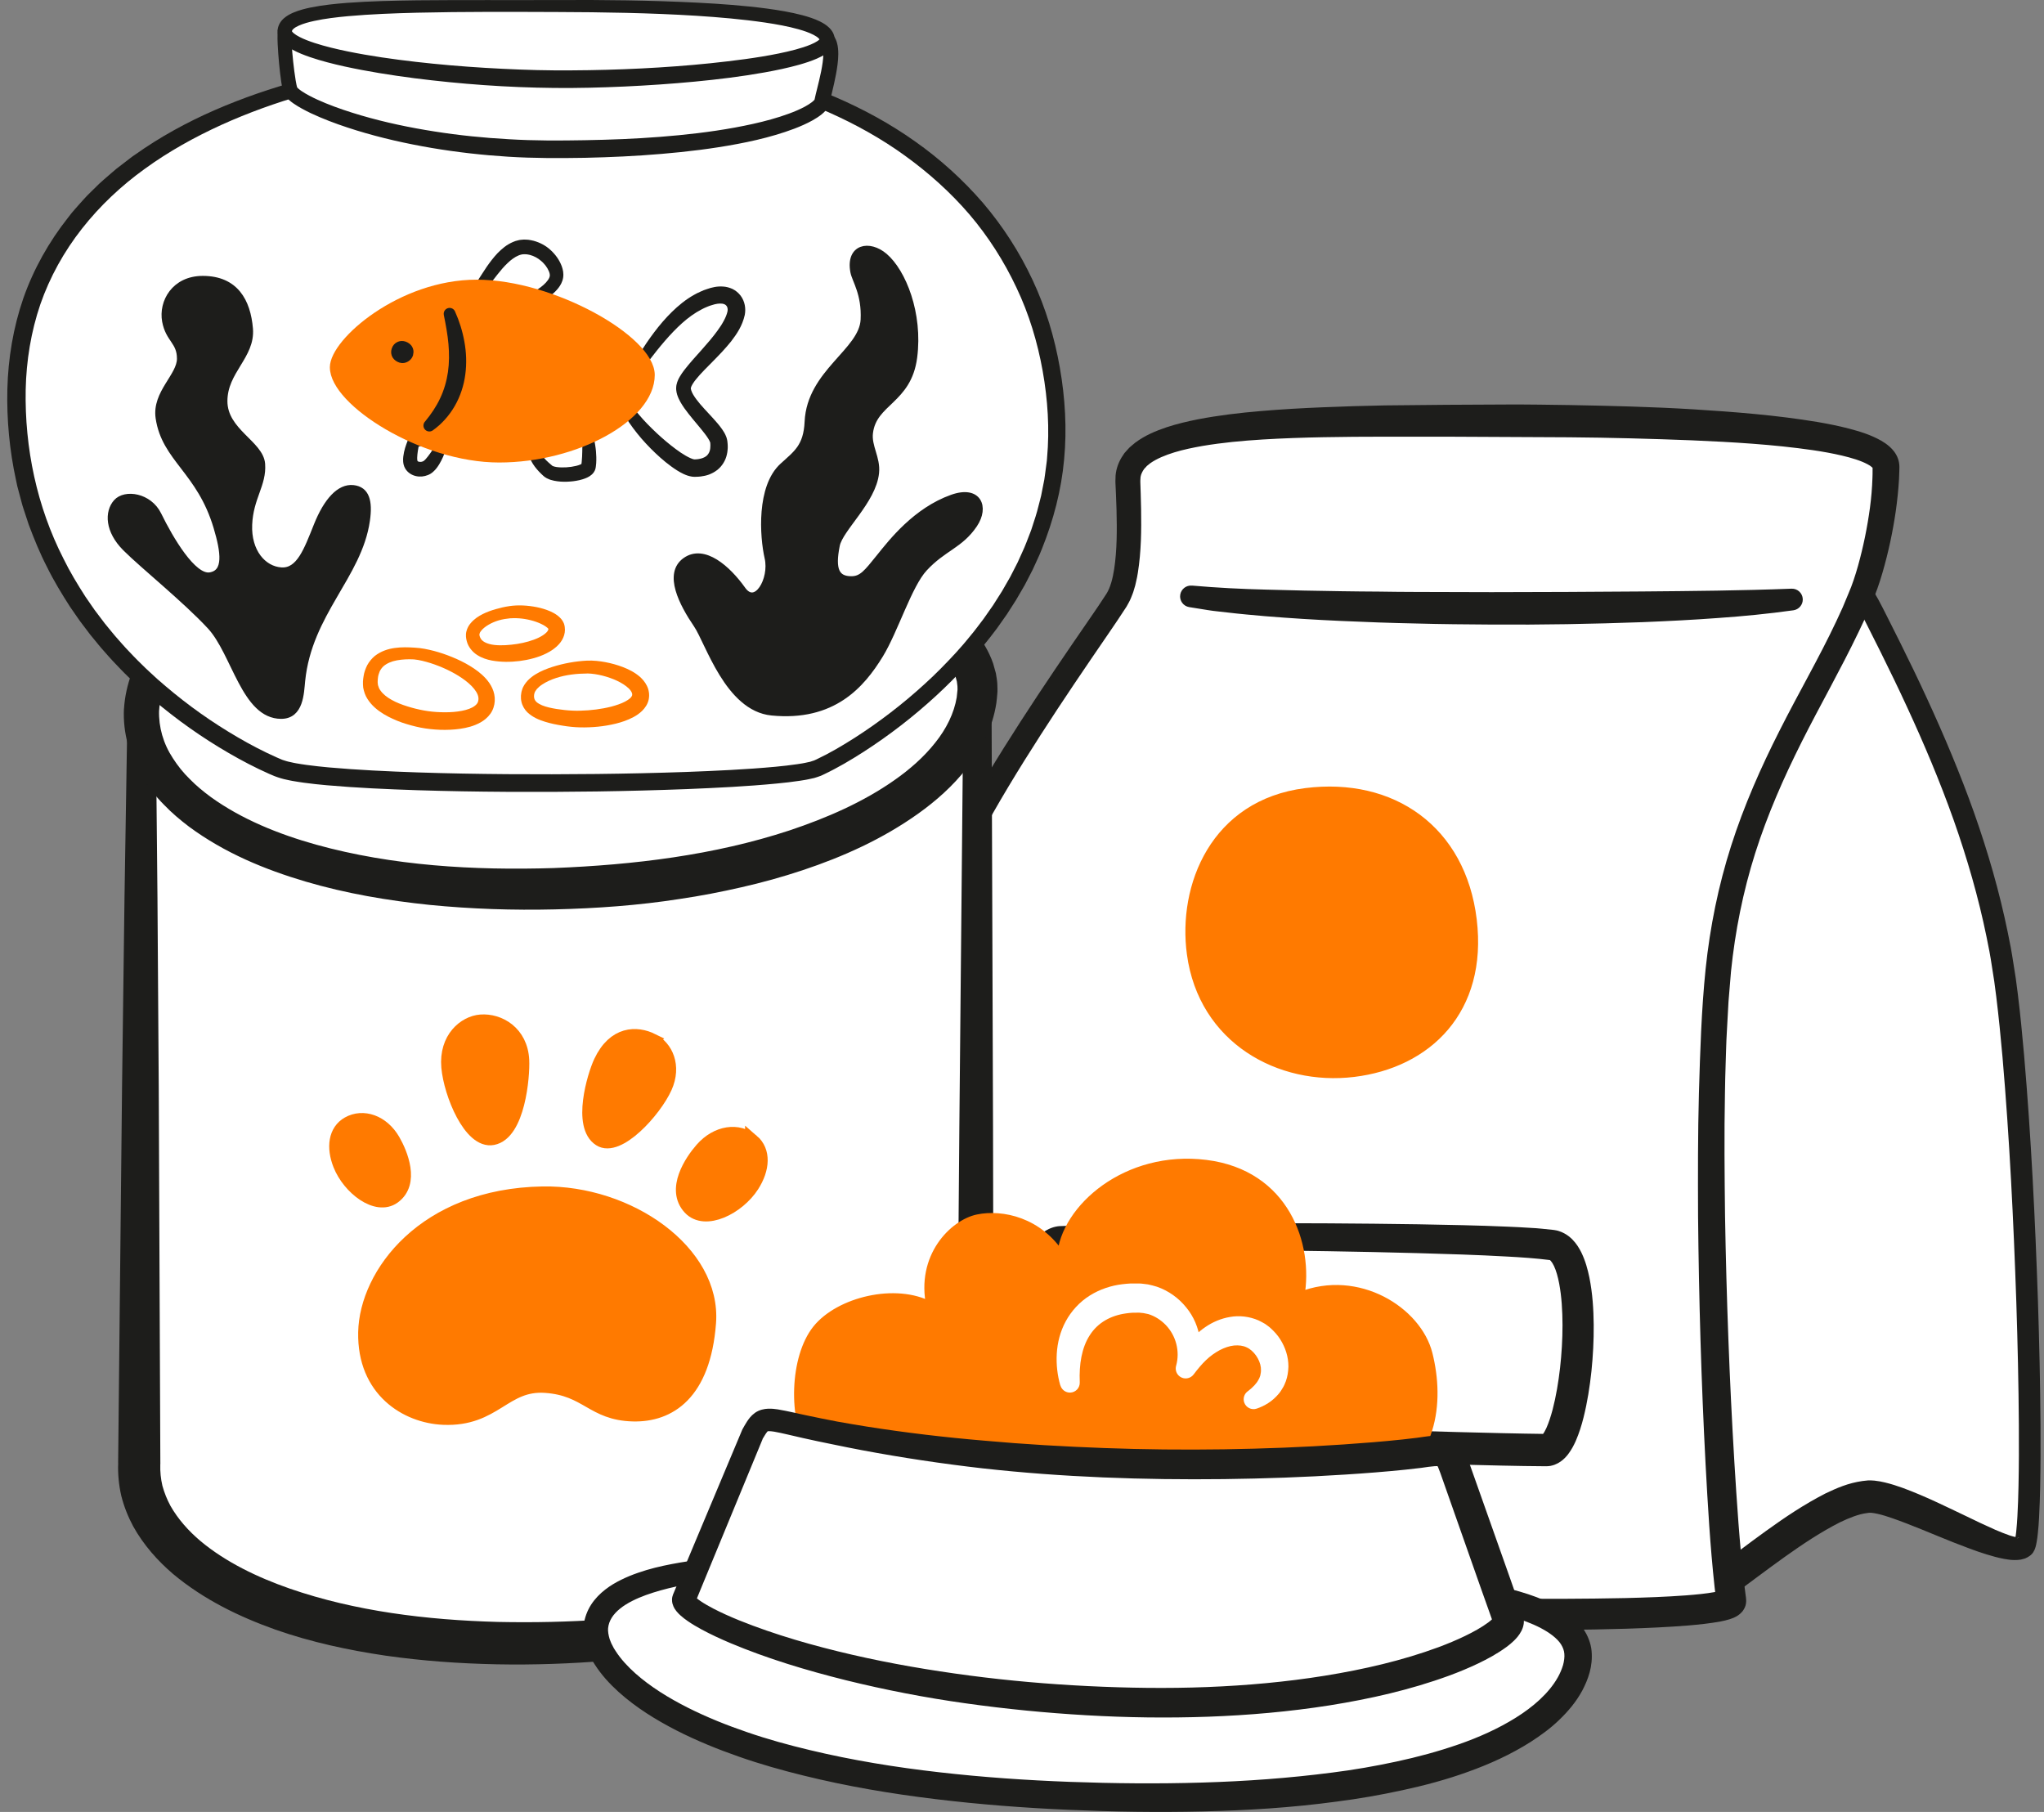
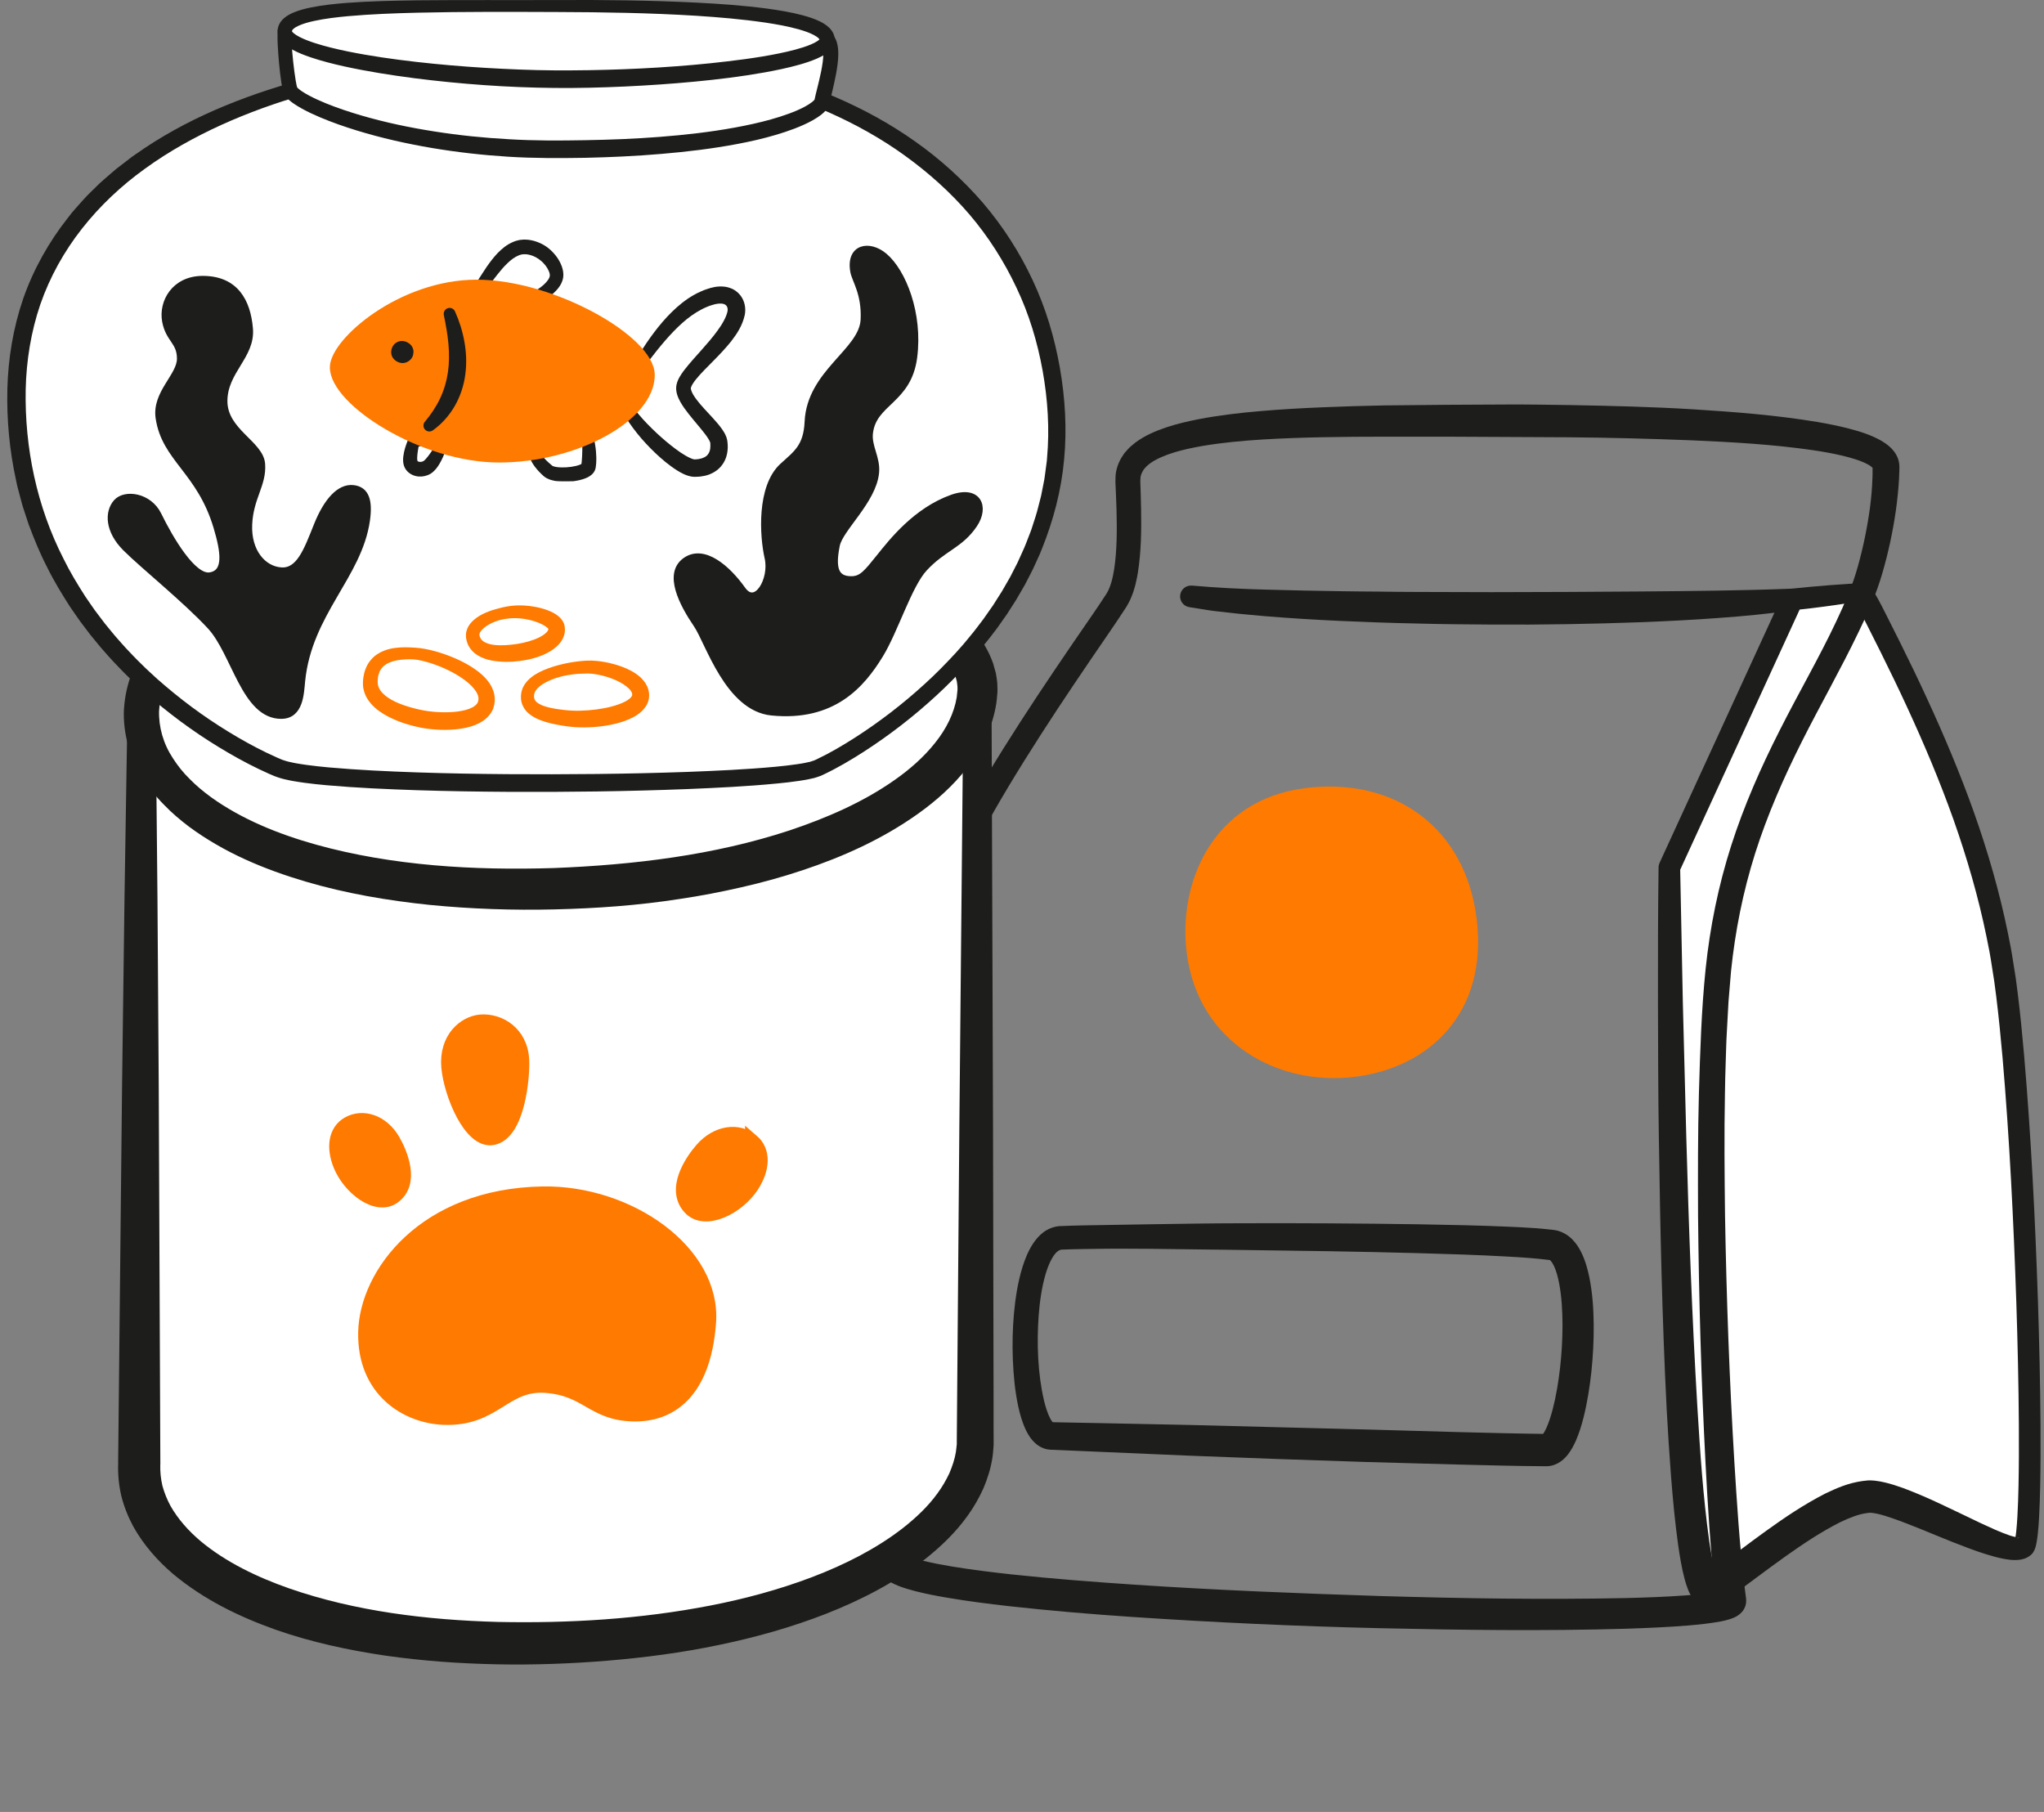
<svg xmlns="http://www.w3.org/2000/svg" width="176" height="156" viewBox="0 0 176 156" fill="none">
  <rect x="0" y="0" width="176" height="156" fill="#808080" stroke="none" />
  <path d="M160.379 50.986C164.578 59.266 170.857 71.263 172.66 84.456C174.577 98.47 175.409 132.727 174.231 133.198C172.818 134.258 163.791 128.745 160.928 128.841C157.395 128.959 150.922 134.494 147.389 136.963C143.856 139.436 143.738 74.686 143.738 74.686L154.333 51.612L160.376 50.982L160.379 50.986Z" fill="white" />
  <path d="M160.826 50.165C161.138 50.621 161.455 51.111 161.735 51.619C162.04 52.178 162.202 52.52 162.408 52.921L163.6 55.295C164.388 56.881 165.164 58.478 165.904 60.09C167.394 63.314 168.778 66.596 169.974 69.956C171.163 73.32 172.16 76.757 172.878 80.264L173.139 81.582C173.227 82.019 173.286 82.465 173.36 82.906L173.57 84.235L173.743 85.56C173.96 87.326 174.133 89.093 174.287 90.859C174.894 97.921 175.24 104.983 175.48 112.052C175.594 115.589 175.675 119.122 175.7 122.666C175.711 124.436 175.708 126.21 175.671 127.987C175.652 128.878 175.623 129.768 175.575 130.666C175.549 131.115 175.52 131.568 175.468 132.031C175.443 132.267 175.417 132.499 175.369 132.753C175.351 132.874 175.318 133.018 175.281 133.165C175.248 133.26 175.229 133.334 175.178 133.452C175.141 133.529 175.1 133.603 175.053 133.676C175.045 133.691 175.031 133.709 174.986 133.761C174.95 133.801 174.909 133.846 174.865 133.882C174.777 133.96 174.674 134.022 174.574 134.066L174.788 133.945C174.663 134.033 174.512 134.122 174.372 134.177C174.258 134.214 174.136 134.247 174.019 134.273C173.823 134.302 173.614 134.32 173.459 134.313C173.117 134.313 172.841 134.261 172.565 134.214C172.02 134.114 171.523 133.971 171.034 133.82C170.062 133.522 169.146 133.157 168.23 132.804C166.419 132.087 164.642 131.303 162.912 130.703C162.485 130.552 162.058 130.423 161.668 130.335C161.473 130.291 161.289 130.261 161.142 130.247C161.061 130.239 161.024 130.247 160.958 130.243L160.715 130.276C160.045 130.361 159.217 130.684 158.426 131.067C156.822 131.88 155.239 132.929 153.69 134.033C152.133 135.141 150.61 136.311 149.02 137.474L148.413 137.908L148.262 138.015L148.185 138.07C148.185 138.07 148.118 138.114 148.067 138.148C148.012 138.181 147.956 138.21 147.898 138.24C147.651 138.361 147.276 138.438 146.908 138.372C146.749 138.339 146.576 138.284 146.448 138.218C146.337 138.159 146.216 138.081 146.131 138.011C146.058 137.949 145.988 137.883 145.921 137.816C145.866 137.758 145.826 137.702 145.778 137.643C145.686 137.526 145.642 137.441 145.579 137.342C145.48 137.165 145.406 136.999 145.347 136.849C145.226 136.547 145.145 136.274 145.071 136.009C144.788 134.953 144.637 133.974 144.494 132.984C144.218 131.012 144.041 129.065 143.886 127.115C143.735 125.168 143.614 123.221 143.507 121.278C143.114 113.502 142.955 105.741 142.837 97.976C142.775 94.094 142.771 90.215 142.76 86.332C142.753 82.45 142.76 78.571 142.812 74.689C142.812 74.549 142.845 74.413 142.896 74.295L153.491 51.221C153.635 50.912 153.925 50.717 154.242 50.684C156.432 50.452 158.662 50.286 160.829 50.165H160.826ZM159.931 51.803C158.069 52.101 156.27 52.351 154.43 52.539L155.18 52.001L144.586 75.075L144.67 74.685L144.902 86.311L145.2 97.932C145.414 105.675 145.693 113.421 146.153 121.135C146.389 124.984 146.643 128.855 147.165 132.605C147.301 133.533 147.46 134.471 147.684 135.288C147.739 135.491 147.802 135.682 147.864 135.829C147.894 135.903 147.923 135.962 147.942 135.995C147.942 136.006 147.979 136.021 147.839 135.892C147.798 135.859 147.732 135.811 147.673 135.785C147.599 135.745 147.482 135.7 147.382 135.689C147.136 135.638 146.886 135.7 146.746 135.767C146.716 135.781 146.683 135.796 146.657 135.814C146.632 135.829 146.587 135.866 146.617 135.844L146.687 135.792L146.83 135.689L147.404 135.273C148.939 134.14 150.485 132.944 152.082 131.796C153.683 130.644 155.331 129.529 157.186 128.579C158.139 128.127 159.122 127.685 160.377 127.509L160.855 127.457C161.028 127.457 161.234 127.457 161.396 127.475C161.727 127.509 162.025 127.567 162.301 127.634C162.857 127.766 163.354 127.932 163.84 128.105C165.764 128.815 167.501 129.683 169.246 130.511C170.11 130.935 170.971 131.34 171.818 131.715C172.241 131.895 172.664 132.068 173.058 132.201C173.249 132.263 173.452 132.318 173.595 132.344C173.684 132.366 173.717 132.363 173.761 132.377C173.761 132.377 173.761 132.385 173.761 132.396C173.735 132.403 173.691 132.429 173.669 132.462L173.882 132.34C173.805 132.366 173.724 132.41 173.654 132.469C173.621 132.499 173.588 132.528 173.562 132.565C173.529 132.609 173.522 132.616 173.522 132.616C173.503 132.639 173.485 132.664 173.474 132.694C173.467 132.712 173.474 132.675 173.481 132.668C173.496 132.598 173.514 132.528 173.529 132.432C173.562 132.252 173.588 132.046 173.61 131.844C173.654 131.432 173.684 131.001 173.709 130.57C173.757 129.706 173.787 128.833 173.805 127.958C173.842 126.206 173.846 124.447 173.835 122.688C173.812 119.17 173.731 115.648 173.617 112.126C173.378 105.086 173.032 98.039 172.429 91.032C172.274 89.28 172.101 87.532 171.888 85.799L171.718 84.5L171.516 83.212C171.442 82.785 171.391 82.351 171.303 81.927L171.049 80.647C170.353 77.239 169.378 73.883 168.215 70.586C167.045 67.292 165.683 64.065 164.211 60.881C163.479 59.288 162.71 57.709 161.93 56.134L160.745 53.775C160.553 53.389 160.314 52.947 160.222 52.719C160.104 52.439 160.02 52.145 159.935 51.814L159.931 51.803Z" fill="#1D1D1B" />
-   <path d="M76.871 134.496C76.871 124.92 77.633 92.036 78.899 82.909C80.168 73.749 94.068 55.007 96.18 51.614C97.501 49.491 97.24 44.375 97.122 41.409C96.913 36.132 110.779 36.213 128.988 36.213C147.197 36.213 162.384 37.133 162.399 40.18C162.417 43.842 161.347 48.552 160.382 50.985C156.794 60.06 149.552 68.251 147.977 83.373C146.49 97.637 147.984 130.415 149.081 137.793C149.475 140.436 76.875 138.423 76.875 134.496H76.871Z" fill="white" />
  <path d="M75.527 134.497C75.579 127.391 75.774 120.321 76.009 113.241C76.252 106.16 76.532 99.087 76.981 92.003C77.091 90.233 77.22 88.459 77.374 86.686C77.463 85.795 77.525 84.912 77.647 84.014C77.702 83.565 77.75 83.123 77.816 82.663C77.897 82.192 77.978 81.718 78.1 81.265C78.548 79.436 79.226 77.743 79.962 76.094C80.701 74.446 81.518 72.849 82.376 71.277C85.82 65.01 89.802 59.107 93.817 53.285C94.314 52.56 94.822 51.825 95.274 51.118C95.617 50.573 95.811 49.797 95.937 48.995C96.183 47.372 96.183 45.627 96.139 43.894L96.091 42.584L96.062 41.925L96.047 41.594C96.047 41.531 96.04 41.498 96.043 41.414L96.051 41.182C96.043 40.571 96.253 39.923 96.566 39.397L96.82 39.011C96.915 38.897 97.015 38.79 97.114 38.683L97.265 38.521L97.423 38.385L97.744 38.116C98.619 37.465 99.536 37.097 100.441 36.788C101.346 36.49 102.252 36.28 103.153 36.1C104.956 35.754 106.749 35.544 108.537 35.393C110.326 35.239 112.107 35.139 113.888 35.066C115.669 34.992 117.443 34.937 119.22 34.904L124.538 34.852L129.848 34.826C131.622 34.819 133.396 34.848 135.17 34.874C138.717 34.94 142.268 35.025 145.823 35.242C149.378 35.467 152.933 35.739 156.514 36.335C157.408 36.49 158.306 36.666 159.211 36.902C160.12 37.148 161.022 37.402 161.986 37.943C162.225 38.083 162.476 38.249 162.729 38.477C162.976 38.705 163.248 39.011 163.418 39.463C163.502 39.684 163.546 39.945 163.55 40.188L163.543 40.538C163.539 40.773 163.532 41.005 163.517 41.237C163.465 42.164 163.366 43.077 163.241 43.979C162.98 45.785 162.601 47.559 162.089 49.318C161.96 49.756 161.824 50.198 161.666 50.636C161.515 51.077 161.335 51.519 161.158 51.928L160.621 53.175L160.043 54.397C158.486 57.643 156.727 60.712 155.152 63.843C153.577 66.972 152.179 70.159 151.13 73.463C150.085 76.768 149.404 80.176 149.051 83.624L148.834 86.233L148.69 88.861C148.635 89.736 148.624 90.616 148.591 91.495C148.565 92.375 148.536 93.251 148.528 94.134C148.458 97.652 148.495 101.181 148.536 104.707C148.657 111.761 148.915 118.82 149.338 125.86C149.555 129.374 149.783 132.911 150.184 136.359L150.265 136.995L150.306 137.316L150.328 137.474L150.339 137.555C150.342 137.651 150.339 137.441 150.357 137.835C150.353 138.136 150.273 138.353 150.166 138.537C150.037 138.758 149.982 138.791 149.871 138.905C149.757 139.016 149.724 139.023 149.643 139.086C149.566 139.141 149.511 139.167 149.463 139.192C149.411 139.218 149.353 139.248 149.308 139.27L149.18 139.321C149.088 139.358 149.021 139.376 148.944 139.406C148.653 139.498 148.403 139.553 148.153 139.601C147.181 139.781 146.287 139.866 145.382 139.947C143.579 140.094 141.797 140.168 140.016 140.227C132.899 140.436 125.811 140.341 118.72 140.179C111.632 140.013 104.548 139.686 97.464 139.211C93.92 138.972 90.38 138.674 86.836 138.28C85.062 138.077 83.288 137.853 81.504 137.547C80.609 137.393 79.715 137.224 78.799 136.988C78.339 136.867 77.875 136.738 77.374 136.543C77.124 136.443 76.863 136.329 76.554 136.138L76.436 136.064L76.304 135.965C76.223 135.906 76.12 135.811 76.02 135.707C75.976 135.667 75.913 135.586 75.862 135.512C75.807 135.431 75.763 135.376 75.707 135.258C75.656 135.148 75.612 135.049 75.579 134.92C75.546 134.784 75.527 134.64 75.523 134.504L75.527 134.497ZM78.21 134.497C78.213 134.412 78.203 134.324 78.18 134.243C78.158 134.169 78.144 134.118 78.114 134.059C78.077 133.993 78.07 133.978 78.048 133.945C78.029 133.915 77.996 133.886 77.993 133.878C77.974 133.853 77.945 133.838 77.956 133.842L77.978 133.856C78.044 133.897 78.188 133.967 78.35 134.029C78.674 134.154 79.064 134.265 79.461 134.368C80.26 134.567 81.102 134.725 81.953 134.868C83.656 135.148 85.393 135.362 87.134 135.553C90.619 135.928 94.133 136.193 97.648 136.432C104.68 136.903 111.739 137.183 118.79 137.411C125.841 137.617 132.91 137.735 139.935 137.588C141.691 137.544 143.442 137.485 145.168 137.356C146.022 137.29 146.891 137.209 147.66 137.069C147.847 137.032 148.028 136.992 148.157 136.951C148.182 136.94 148.223 136.933 148.234 136.926L148.26 136.918H148.252C148.252 136.918 148.249 136.922 148.212 136.944C148.175 136.97 148.193 136.959 148.116 137.025C148.035 137.11 147.807 137.319 147.785 137.812C147.811 138.151 147.792 137.89 147.792 137.93L147.781 137.846L147.759 137.676L147.719 137.338L147.638 136.661C147.248 133.076 147.049 129.551 146.857 126.003C146.486 118.915 146.283 111.831 146.213 104.736C146.199 101.189 146.191 97.641 146.287 94.09C146.394 90.535 146.497 86.984 146.865 83.407C147.24 79.819 147.961 76.256 149.062 72.816C150.162 69.375 151.623 66.07 153.239 62.887C154.847 59.696 156.632 56.638 158.115 53.492L158.659 52.31L159.156 51.118C159.329 50.713 159.48 50.334 159.609 49.937C159.745 49.543 159.866 49.134 159.984 48.722C160.444 47.077 160.79 45.381 161.018 43.684C161.129 42.838 161.202 41.988 161.228 41.145C161.239 40.935 161.239 40.725 161.239 40.516V40.203C161.232 40.225 161.246 40.266 161.246 40.28C161.291 40.343 161.114 40.118 160.82 39.978C160.234 39.658 159.421 39.419 158.619 39.228C157.806 39.036 156.963 38.885 156.113 38.76C152.698 38.264 149.183 38.061 145.676 37.91C142.165 37.774 138.644 37.678 135.118 37.649L124.527 37.597H119.231C117.469 37.601 115.71 37.605 113.954 37.642C112.199 37.675 110.447 37.734 108.706 37.84C106.966 37.947 105.24 38.109 103.558 38.392C102.723 38.539 101.895 38.709 101.114 38.948C100.342 39.187 99.598 39.489 99.039 39.886L98.848 40.041L98.752 40.118L98.678 40.203L98.524 40.365C98.491 40.424 98.454 40.479 98.413 40.534C98.284 40.762 98.189 40.983 98.196 41.263L98.189 41.362C98.185 41.392 98.189 41.465 98.189 41.513L98.2 41.844L98.222 42.51L98.255 43.85C98.281 45.646 98.273 47.46 97.972 49.337C97.931 49.572 97.894 49.808 97.832 50.043L97.751 50.4L97.644 50.761C97.582 51 97.479 51.247 97.379 51.493C97.284 51.733 97.125 52.005 97.004 52.222C96.503 53.006 96.007 53.727 95.506 54.463C93.504 57.381 91.521 60.292 89.618 63.255C87.715 66.213 85.883 69.216 84.23 72.3C83.406 73.842 82.622 75.403 81.927 76.985C81.235 78.567 80.609 80.179 80.23 81.795C80.124 82.2 80.061 82.597 79.995 82.995C79.939 83.414 79.895 83.852 79.844 84.279C79.737 85.133 79.682 86.016 79.605 86.888C79.468 88.636 79.358 90.395 79.266 92.154C78.887 99.194 78.677 106.263 78.504 113.325C78.346 120.387 78.203 127.464 78.199 134.508L78.21 134.497Z" fill="#1D1D1B" />
  <path d="M102.67 50.419C104.768 50.603 106.91 50.714 109.055 50.765C111.201 50.831 113.353 50.868 115.502 50.901C116.577 50.923 117.655 50.923 118.734 50.934C119.808 50.953 120.886 50.96 121.965 50.964L128.431 50.982C132.74 50.975 137.053 50.96 141.358 50.923C145.664 50.887 149.977 50.85 154.242 50.684H154.261C154.776 50.662 155.21 51.067 155.229 51.582C155.247 52.064 154.894 52.476 154.426 52.543C152.255 52.848 150.084 53.058 147.92 53.209C145.752 53.371 143.585 53.477 141.421 53.566C137.09 53.724 132.758 53.801 128.423 53.772C126.256 53.757 124.092 53.742 121.924 53.68C119.757 53.636 117.593 53.558 115.425 53.459C113.258 53.363 111.09 53.227 108.923 53.05C107.837 52.951 106.755 52.863 105.666 52.73C105.121 52.66 104.584 52.624 104.035 52.532L102.398 52.27C101.89 52.189 101.544 51.711 101.625 51.203C101.702 50.717 102.14 50.379 102.622 50.419H102.67Z" fill="#1D1D1B" />
  <path d="M102.663 82.107C101.879 76.329 104.657 69.296 112.448 68.317C119.841 67.386 125.759 71.501 126.69 79.21C127.621 86.92 122.859 91.495 116.54 92.256C110.225 93.018 103.66 89.452 102.663 82.11V82.107Z" fill="#FF7A00" stroke="#FF7A00" stroke-width="0.935" stroke-miterlimit="10" />
  <path d="M91.267 105.564C91.93 105.535 92.588 105.513 93.229 105.502L95.161 105.469L99.014 105.406C101.582 105.369 104.147 105.321 106.712 105.318C111.846 105.299 116.976 105.329 122.113 105.406C124.686 105.454 127.251 105.498 129.838 105.612C130.482 105.634 131.133 105.675 131.788 105.715C132.429 105.741 133.124 105.826 133.805 105.896C133.831 105.896 133.926 105.914 134.007 105.932C134.088 105.951 134.169 105.965 134.243 105.995C134.394 106.046 134.548 106.105 134.684 106.183C134.968 106.33 135.185 106.514 135.38 106.702C135.752 107.081 135.984 107.471 136.168 107.842C136.528 108.589 136.708 109.296 136.856 109.991C137.132 111.379 137.213 112.726 137.227 114.065C137.238 115.405 137.168 116.733 137.032 118.058C136.889 119.383 136.686 120.704 136.352 122.04C136.182 122.71 135.98 123.379 135.671 124.086C135.509 124.439 135.328 124.8 135.027 125.201C134.876 125.396 134.684 125.613 134.394 125.823C134.254 125.926 134.066 126.029 133.856 126.11C133.742 126.147 133.632 126.184 133.511 126.206C133.393 126.224 133.242 126.239 133.146 126.239C130.541 126.224 127.99 126.151 125.422 126.088L117.73 125.875C112.604 125.716 107.478 125.529 102.355 125.326L94.671 124.995L90.833 124.829L90.594 124.818H90.472C90.399 124.811 90.277 124.796 90.182 124.782C89.777 124.708 89.449 124.513 89.214 124.318C88.754 123.92 88.54 123.527 88.353 123.162C88.003 122.434 87.823 121.749 87.672 121.072C87.385 119.718 87.267 118.389 87.212 117.057C87.16 115.729 87.19 114.404 87.308 113.075C87.433 111.747 87.631 110.418 88.044 109.079C88.257 108.409 88.515 107.736 88.953 107.066C89.173 106.735 89.449 106.396 89.828 106.105C90.207 105.815 90.734 105.59 91.271 105.561L91.267 105.564ZM91.389 107.592C91.286 107.607 91.197 107.64 91.065 107.736C90.94 107.835 90.796 108.001 90.667 108.203C90.406 108.608 90.196 109.141 90.031 109.697C89.703 110.816 89.53 112.038 89.435 113.259C89.262 115.703 89.357 118.253 89.891 120.568C90.027 121.135 90.204 121.694 90.424 122.114C90.528 122.323 90.664 122.482 90.697 122.5C90.712 122.507 90.671 122.471 90.583 122.452C90.568 122.445 90.524 122.445 90.531 122.445H90.653L90.896 122.452L94.745 122.526L102.433 122.684L117.808 123.078L125.492 123.295C128.046 123.361 130.625 123.427 133.146 123.457C133.128 123.457 133.058 123.457 133.021 123.468C132.977 123.475 132.944 123.483 132.907 123.497C132.848 123.516 132.804 123.549 132.793 123.556C132.76 123.582 132.793 123.563 132.837 123.501C132.925 123.391 133.047 123.181 133.15 122.953C133.36 122.482 133.54 121.926 133.691 121.355C133.989 120.207 134.191 118.989 134.331 117.767C134.467 116.546 134.541 115.309 134.541 114.084C134.537 112.862 134.467 111.636 134.254 110.507C134.147 109.947 134 109.403 133.805 108.994C133.709 108.792 133.599 108.63 133.525 108.549C133.488 108.516 133.463 108.49 133.455 108.49C133.455 108.49 133.455 108.49 133.459 108.49C133.459 108.49 133.477 108.49 133.422 108.483C132.263 108.335 130.982 108.247 129.72 108.181C127.185 108.037 124.627 107.964 122.069 107.89C116.954 107.75 111.831 107.68 106.712 107.614L99.032 107.518C97.751 107.518 96.471 107.493 95.194 107.511L93.28 107.537C92.64 107.544 92.014 107.566 91.396 107.588L91.389 107.592Z" fill="#1D1D1B" />
  <path d="M11.991 126.015C11.562 134.326 24.094 142.026 47.194 141.453C70.298 140.881 83.608 132.575 83.971 124.393L84.171 59.465L12.191 61.087L11.991 126.015Z" fill="white" />
  <path d="M13.802 126.069C13.783 126.737 13.845 127.314 13.983 127.915C14.146 128.507 14.375 129.089 14.68 129.652C15.315 130.768 16.216 131.799 17.285 132.696C19.441 134.489 22.137 135.792 24.942 136.77C30.595 138.726 36.739 139.475 42.855 139.642C48.99 139.77 55.178 139.398 61.17 138.23C64.166 137.648 67.109 136.851 69.929 135.782C72.739 134.709 75.439 133.349 77.734 131.57C78.869 130.678 79.919 129.69 80.72 128.574C81.13 128.02 81.464 127.438 81.746 126.842C81.999 126.241 82.209 125.63 82.309 125.005C82.337 124.853 82.337 124.71 82.361 124.562L82.385 124.337V124.042L82.395 122.868L82.414 120.521L82.452 115.827L82.605 97.04L82.962 59.466L84.198 60.673L12.218 62.295L13.401 61.088L13.559 77.327L13.669 93.572L13.807 126.06L13.802 126.069ZM10.172 125.969L10.51 93.528L10.72 77.308L10.978 61.083L10.997 59.891L12.161 59.881L84.141 58.259L85.376 58.23V59.471L85.505 97.087L85.543 115.893L85.553 120.597V122.949L85.558 124.123V124.418L85.529 124.776C85.505 125.015 85.496 125.268 85.453 125.497C85.314 126.427 85.028 127.31 84.675 128.149C84.298 128.974 83.854 129.757 83.339 130.468C82.318 131.908 81.073 133.096 79.761 134.151C77.118 136.235 74.165 137.743 71.141 138.936C68.111 140.119 64.991 140.987 61.847 141.636C58.699 142.294 55.522 142.709 52.34 142.976C49.153 143.239 45.971 143.353 42.77 143.291C39.573 143.224 36.367 143 33.176 142.542C29.989 142.07 26.802 141.388 23.701 140.3C20.615 139.198 17.566 137.738 14.899 135.51C13.583 134.384 12.371 133.034 11.469 131.412C11.03 130.596 10.677 129.714 10.444 128.788C10.229 127.863 10.138 126.871 10.177 125.974L10.172 125.969Z" fill="#1D1D1B" />
  <path d="M12.19 61.089C12.491 55.288 19.384 46.118 45.399 45.269C71.413 44.42 84.442 53.355 84.17 59.467C83.807 67.648 70.493 75.954 47.393 76.527C24.289 77.099 11.761 69.399 12.19 61.089Z" fill="white" />
  <path d="M10.678 61.011C10.811 58.912 11.598 56.975 12.686 55.329C13.778 53.669 15.219 52.367 16.708 51.193C19.766 48.951 23.22 47.529 26.693 46.47C27.57 46.231 28.439 45.945 29.321 45.75L31.974 45.172C32.856 44.981 33.748 44.877 34.641 44.724C35.528 44.586 36.42 44.428 37.312 44.357L39.988 44.08C40.88 43.97 41.773 43.965 42.665 43.899L45.346 43.741L48.027 43.679C55.178 43.617 62.406 44.209 69.423 46.16C72.92 47.162 76.374 48.478 79.561 50.511C79.962 50.754 80.343 51.045 80.734 51.312C81.111 51.613 81.503 51.885 81.865 52.214C82.609 52.829 83.301 53.55 83.94 54.342C84.57 55.143 85.143 56.049 85.515 57.123C85.596 57.4 85.677 57.676 85.749 57.958C85.796 58.254 85.853 58.544 85.873 58.845L85.887 59.308V59.537L85.873 59.737C85.849 60.004 85.83 60.272 85.791 60.539C85.467 62.662 84.489 64.56 83.268 66.111C82.046 67.68 80.591 68.959 79.055 70.056C75.973 72.251 72.577 73.768 69.113 74.922C67.382 75.499 65.626 75.986 63.856 76.387C62.091 76.792 60.311 77.136 58.527 77.398C54.959 77.956 51.362 78.209 47.774 78.295C44.187 78.381 40.585 78.262 36.997 77.909C33.41 77.537 29.822 76.935 26.311 75.9C22.814 74.865 19.346 73.443 16.273 71.172C15.515 70.595 14.775 69.975 14.098 69.264C13.411 68.572 12.796 67.785 12.261 66.927C11.178 65.233 10.563 63.11 10.673 61.011H10.678ZM13.697 61.168C13.654 62.595 14.055 64.021 14.89 65.285C15.296 65.92 15.777 66.526 16.34 67.074C16.889 67.637 17.509 68.148 18.158 68.625C20.791 70.524 23.964 71.812 27.222 72.723C33.782 74.54 40.771 74.951 47.674 74.736C54.582 74.464 61.504 73.629 67.978 71.497C71.193 70.423 74.323 69.059 77.004 67.175C78.344 66.24 79.561 65.166 80.52 63.954C81.488 62.752 82.156 61.397 82.38 60.033C82.404 59.861 82.414 59.689 82.433 59.518L82.447 59.389V59.289L82.442 59.088C82.438 58.955 82.4 58.812 82.39 58.669L82.271 58.23C82.075 57.633 81.708 57.013 81.254 56.431C80.338 55.258 79.093 54.208 77.724 53.316C74.972 51.522 71.785 50.248 68.522 49.285C61.948 47.386 54.978 46.747 48.046 46.756L45.441 46.794L42.841 46.928L41.539 46.995C41.105 47.014 40.671 47.042 40.241 47.09L37.656 47.348C36.792 47.415 35.943 47.562 35.089 47.691C34.24 47.834 33.376 47.925 32.537 48.106L30.018 48.645C29.178 48.827 28.372 49.094 27.547 49.313C24.288 50.282 21.14 51.637 18.506 53.578C17.242 54.585 16.035 55.687 15.191 56.994C14.341 58.287 13.788 59.732 13.702 61.164L13.697 61.168Z" fill="#1D1D1B" />
  <path d="M54.43 59.303C54.506 57.772 55.947 55.334 61.299 55.038C66.652 54.743 69.305 57.066 69.233 58.683C69.138 60.844 66.38 63.072 61.629 63.282C56.877 63.492 54.325 61.498 54.434 59.303H54.43Z" fill="#1D1D1B" stroke="#1D1D1B" stroke-width="1.212" stroke-miterlimit="10" />
  <path d="M46.723 102.754C54.122 102.63 61.512 107.787 61.049 113.889C60.587 119.991 57.61 121.856 54.499 121.775C51.017 121.684 50.563 119.571 46.981 119.318C43.398 119.06 42.62 122.252 38.174 122.066C35.011 121.932 31.347 119.69 31.447 114.705C31.547 109.719 36.523 102.926 46.728 102.754H46.723Z" fill="#FF7A00" stroke="#FF7A00" stroke-width="1.212" stroke-miterlimit="10" />
-   <path d="M56.157 89.584C57.331 90.166 58.094 91.764 57.269 93.606C56.362 95.619 53.218 99.097 51.654 98.085C49.869 96.94 51.157 92.623 51.72 91.425C52.904 88.916 54.812 88.911 56.162 89.579L56.157 89.584Z" fill="#FF7A00" stroke="#FF7A00" stroke-width="1.212" stroke-miterlimit="10" />
  <path d="M41.396 87.952C40.027 88.057 38.39 89.398 38.605 91.874C38.81 94.178 40.513 98.343 42.431 97.98C44.616 97.57 45.031 92.661 44.964 91.277C44.85 88.906 42.97 87.833 41.396 87.952Z" fill="#FF7A00" stroke="#FF7A00" stroke-width="1.212" stroke-miterlimit="10" />
  <path d="M29.985 96.744C28.883 97.369 28.688 98.776 29.284 100.279C30.071 102.268 32.433 104.1 33.892 103.041C35.557 101.834 34.498 99.311 33.859 98.199C32.924 96.577 31.254 96.024 29.985 96.744Z" fill="#FF7A00" stroke="#FF7A00" stroke-width="1.212" stroke-miterlimit="10" />
  <path d="M64.764 98.237C65.785 99.115 65.694 100.618 64.769 102.063C63.542 103.972 60.709 105.393 59.406 103.991C57.923 102.393 59.54 99.979 60.437 98.958C61.744 97.465 63.59 97.231 64.764 98.242V98.237Z" fill="#FF7A00" stroke="#FF7A00" stroke-width="1.212" stroke-miterlimit="10" />
  <g clip-path="url(#clip0_558_1710)">
    <path d="M69.957 125.044C68.185 122.144 68.392 116.867 70.314 114.45C72.236 112.033 77.145 110.823 80.135 112.46C79.211 108.193 82.128 105.35 84.193 104.923C86.256 104.496 89.459 105.136 91.382 108.193C91.665 104.07 97.005 99.376 103.836 100.229C110.667 101.083 112.733 107.196 111.948 111.603C116.931 109.613 122.057 112.884 122.981 116.58C124.009 120.681 123.478 125.964 118.212 128.168C112.946 130.371 72.52 129.235 69.957 125.041V125.044Z" fill="#FF7A00" stroke="#FF7A00" stroke-width="0.736" stroke-linecap="round" stroke-linejoin="round" />
    <path d="M51.31 140.045C50.813 144.382 61.131 154.406 97.786 154.763C131.458 155.089 136.29 145.449 135.863 142.179C135.086 136.215 116.161 135.778 93.889 135.211C77.163 134.785 52.151 132.715 51.31 140.045Z" fill="white" />
-     <path d="M52.361 140.165C52.334 140.442 52.391 140.776 52.494 141.119C52.568 141.292 52.614 141.466 52.718 141.639L52.851 141.899L53.015 142.156C53.455 142.842 54.049 143.482 54.703 144.066C56.022 145.239 57.593 146.199 59.229 147.026C60.87 147.853 62.596 148.543 64.358 149.143C66.117 149.749 67.922 150.246 69.744 150.679C73.388 151.553 77.109 152.156 80.853 152.583C84.598 153.013 88.369 153.273 92.143 153.413C95.921 153.55 99.705 153.586 103.476 153.473C107.247 153.363 111.004 153.093 114.722 152.61C116.581 152.376 118.423 152.056 120.242 151.663C122.06 151.273 123.852 150.789 125.588 150.186C127.32 149.586 128.992 148.839 130.5 147.899C131.998 146.966 133.36 145.796 134.141 144.406C134.334 144.062 134.481 143.709 134.588 143.356C134.682 143.009 134.725 142.659 134.698 142.379C134.678 142.096 134.575 141.839 134.415 141.576C134.251 141.312 133.997 141.059 133.697 140.822C133.093 140.349 132.312 139.959 131.491 139.642C130.67 139.319 129.793 139.062 128.905 138.839C127.12 138.395 125.274 138.082 123.415 137.832C121.553 137.579 119.678 137.389 117.792 137.229C110.254 136.609 102.645 136.405 95.04 136.155C91.228 136.045 87.421 135.885 83.623 135.739C79.826 135.599 76.028 135.458 72.24 135.478C70.348 135.478 68.456 135.515 66.57 135.619C64.688 135.719 62.809 135.865 60.961 136.119C59.118 136.372 57.283 136.729 55.614 137.329C54.787 137.632 53.996 138.009 53.392 138.495C52.785 138.985 52.424 139.545 52.361 140.175V140.165ZM50.258 139.925C50.332 139.299 50.562 138.675 50.899 138.155C51.236 137.632 51.663 137.209 52.107 136.862C52.554 136.512 53.025 136.239 53.495 136.009C53.969 135.775 54.45 135.579 54.93 135.415C55.892 135.075 56.859 134.848 57.827 134.662C58.795 134.475 59.759 134.338 60.724 134.228C64.581 133.798 68.416 133.772 72.237 133.762C76.061 133.785 79.872 133.875 83.68 133.995C87.488 134.112 91.285 134.265 95.083 134.332C98.887 134.405 102.695 134.482 106.506 134.595C110.317 134.712 114.131 134.858 117.952 135.132C119.861 135.268 121.773 135.438 123.689 135.672C125.601 135.909 127.52 136.202 129.436 136.655C130.393 136.885 131.351 137.149 132.305 137.509C133.257 137.869 134.214 138.305 135.122 138.992C135.569 139.339 136.013 139.752 136.367 140.292C136.717 140.822 136.984 141.476 137.044 142.139C137.164 143.469 136.754 144.579 136.237 145.562C135.706 146.543 135.002 147.363 134.248 148.086C133.493 148.816 132.659 149.416 131.808 149.966C130.096 151.053 128.274 151.876 126.422 152.54C124.57 153.213 122.678 153.716 120.779 154.126C118.88 154.54 116.968 154.873 115.052 155.116C111.221 155.636 107.377 155.87 103.539 155.957C99.698 156.047 95.871 155.987 92.043 155.82C88.215 155.653 84.387 155.363 80.573 154.9C76.759 154.44 72.958 153.8 69.203 152.873C67.328 152.413 65.462 151.886 63.627 151.243C61.792 150.603 59.98 149.869 58.227 148.973C56.479 148.073 54.777 147.029 53.255 145.662C52.501 144.976 51.787 144.209 51.203 143.292L50.989 142.946L50.799 142.572C50.666 142.332 50.575 142.049 50.472 141.779C50.302 141.216 50.185 140.599 50.255 139.925H50.258Z" fill="#1D1D1B" />
    <path d="M64.799 123.478C65.51 122.234 65.654 122.038 67.576 122.458C69.498 122.878 78.892 125.221 93.733 125.895C108.573 126.571 120.743 125.325 122.559 125.041C124.374 124.758 124.748 124.918 125.228 126.268C125.732 127.692 129.393 137.982 129.89 139.472C130.388 140.966 119.145 147.436 95.514 146.509C72.225 145.599 58.335 139.016 58.899 137.662C59.463 136.309 64.803 123.475 64.803 123.475L64.799 123.478Z" fill="white" />
    <path d="M63.931 123.054L64.127 122.708C64.184 122.608 64.248 122.504 64.321 122.391C64.468 122.174 64.648 121.901 65.002 121.644C65.172 121.521 65.386 121.424 65.586 121.368C65.783 121.314 65.97 121.291 66.13 121.284C66.45 121.274 66.721 121.304 66.961 121.341C67.922 121.501 68.709 121.711 69.557 121.881C70.395 122.058 71.232 122.228 72.073 122.388C72.914 122.541 73.762 122.681 74.606 122.818C77.99 123.354 81.397 123.754 84.811 124.041C88.225 124.351 91.649 124.544 95.076 124.671C98.504 124.798 101.937 124.831 105.368 124.781C108.799 124.728 112.232 124.598 115.653 124.364C117.362 124.248 119.074 124.114 120.762 123.934C121.186 123.891 121.607 123.841 122.014 123.788L122.644 123.698C122.878 123.664 123.122 123.634 123.392 123.618C123.666 123.604 123.976 123.594 124.37 123.668C124.567 123.704 124.794 123.774 125.014 123.884C125.237 123.994 125.451 124.151 125.611 124.318C125.941 124.654 126.105 124.978 126.228 125.238C126.345 125.494 126.439 125.751 126.509 125.951L129.969 135.725L130.827 138.172L131.041 138.782L131.094 138.935L131.121 139.012L131.134 139.049C131.144 139.075 131.171 139.172 131.181 139.235C131.194 139.305 131.207 139.375 131.214 139.445C131.214 139.505 131.218 139.565 131.214 139.625C131.214 139.685 131.207 139.745 131.201 139.802L131.174 139.942C131.154 140.039 131.127 140.129 131.101 140.192C131.074 140.259 131.044 140.339 131.017 140.392C130.784 140.839 130.56 141.055 130.35 141.269C130.14 141.472 129.933 141.639 129.726 141.792C128.908 142.392 128.094 142.826 127.27 143.222C126.445 143.616 125.611 143.959 124.77 144.269C121.406 145.499 117.952 146.272 114.482 146.826C111.008 147.373 107.514 147.676 104.016 147.803C100.522 147.926 97.025 147.879 93.544 147.676C90.064 147.476 86.59 147.136 83.136 146.649C79.682 146.166 76.248 145.502 72.854 144.666C69.46 143.819 66.103 142.816 62.836 141.442C62.019 141.092 61.211 140.722 60.41 140.289C60.01 140.069 59.609 139.842 59.209 139.562C59.008 139.425 58.805 139.272 58.594 139.082C58.488 138.989 58.381 138.882 58.264 138.742C58.151 138.585 58.011 138.452 57.9 138.052C57.877 137.969 57.86 137.812 57.864 137.695C57.864 137.569 57.91 137.382 57.957 137.269L58.021 137.119L58.147 136.819L58.401 136.222L58.905 135.025L59.909 132.628L63.931 123.048V123.054ZM65.663 123.904L61.731 133.435L60.747 135.818L60.256 137.009L60.013 137.605L59.893 137.905L59.833 138.055C59.866 137.992 59.893 137.859 59.893 137.785C59.903 137.722 59.883 137.622 59.876 137.589C59.816 137.402 59.813 137.445 59.833 137.455C59.856 137.479 59.899 137.525 59.956 137.572C60.066 137.669 60.21 137.775 60.367 137.879C60.677 138.089 61.031 138.285 61.388 138.475C62.109 138.852 62.876 139.192 63.654 139.509C66.777 140.765 70.071 141.702 73.388 142.469C76.712 143.236 80.086 143.809 83.473 144.256C86.86 144.702 90.271 144.999 93.688 145.166C97.105 145.332 100.522 145.382 103.93 145.249C107.337 145.116 110.734 144.812 114.081 144.272C117.425 143.732 120.742 142.969 123.866 141.816C124.643 141.525 125.408 141.209 126.138 140.855C126.866 140.505 127.577 140.112 128.151 139.685C128.291 139.579 128.418 139.472 128.518 139.375C128.615 139.289 128.685 139.175 128.648 139.239C128.648 139.245 128.631 139.272 128.625 139.292C128.625 139.305 128.608 139.345 128.598 139.389C128.595 139.409 128.591 139.429 128.588 139.449C128.581 139.479 128.578 139.512 128.578 139.545C128.578 139.579 128.578 139.612 128.581 139.645C128.581 139.689 128.588 139.732 128.598 139.775C128.605 139.809 128.628 139.882 128.628 139.882L128.615 139.845L128.588 139.769L128.534 139.615L128.318 139.005L127.453 136.572L124.023 126.825C123.949 126.615 123.892 126.468 123.832 126.331C123.776 126.201 123.722 126.144 123.749 126.171C123.772 126.208 123.896 126.254 123.859 126.238C123.829 126.231 123.706 126.221 123.545 126.231C123.385 126.241 123.202 126.261 123.005 126.288L122.354 126.381C121.904 126.438 121.466 126.488 121.033 126.531C119.287 126.711 117.555 126.845 115.82 126.955C112.349 127.181 108.875 127.301 105.401 127.345C98.453 127.425 91.489 127.188 84.571 126.415C81.114 126.018 77.67 125.504 74.246 124.861C73.391 124.698 72.537 124.531 71.683 124.351C70.829 124.181 69.978 123.998 69.127 123.808C68.286 123.624 67.401 123.391 66.66 123.261C66.474 123.228 66.31 123.218 66.2 123.218C66.08 123.224 66.103 123.231 66.11 123.224C66.11 123.218 66.026 123.298 65.936 123.441C65.889 123.511 65.84 123.588 65.789 123.678L65.659 123.891L65.663 123.904Z" fill="#1D1D1B" />
    <path d="M91.297 119.274C91.05 118.41 90.94 117.49 90.994 116.547C91.05 115.607 91.287 114.64 91.768 113.756C92.245 112.873 92.966 112.086 93.834 111.543C94.701 111 95.679 110.68 96.64 110.566C96.88 110.546 97.124 110.506 97.361 110.503H98.072C98.185 110.503 98.322 110.516 98.452 110.533L98.849 110.583C99.11 110.636 99.367 110.706 99.62 110.783C100.625 111.13 101.496 111.763 102.136 112.56C102.79 113.346 103.194 114.317 103.328 115.323C103.458 116.327 103.284 117.377 102.821 118.247L101.285 117.533C101.749 116.28 102.567 115.083 103.792 114.253C104.399 113.836 105.113 113.52 105.907 113.386C106.698 113.243 107.579 113.336 108.37 113.683C108.564 113.773 108.751 113.88 108.937 113.986C109.108 114.113 109.288 114.233 109.438 114.377C109.745 114.66 110.022 114.967 110.239 115.317C110.676 116.007 110.943 116.81 110.94 117.66C110.926 118.083 110.866 118.513 110.72 118.917C110.639 119.117 110.566 119.317 110.449 119.494C110.342 119.677 110.232 119.857 110.095 120.01C109.565 120.647 108.884 121.05 108.21 121.277C107.763 121.427 107.282 121.187 107.132 120.744C107.015 120.394 107.135 120.02 107.412 119.804L107.476 119.757C107.876 119.444 108.197 119.12 108.37 118.777C108.427 118.697 108.454 118.607 108.484 118.523C108.524 118.443 108.53 118.35 108.547 118.267C108.587 118.097 108.58 117.92 108.567 117.743C108.487 117.03 107.946 116.267 107.332 115.997C107.022 115.85 106.658 115.81 106.261 115.843C105.864 115.883 105.437 116.027 105.023 116.243C104.613 116.467 104.202 116.753 103.835 117.11C103.465 117.463 103.131 117.87 102.8 118.307L102.777 118.337C102.493 118.713 101.956 118.79 101.579 118.507C101.289 118.29 101.175 117.92 101.269 117.59C101.626 116.32 101.245 114.977 100.378 114.076C99.947 113.633 99.423 113.303 98.869 113.136C98.729 113.106 98.586 113.073 98.445 113.05C98.372 113.046 98.302 113.04 98.232 113.03C98.162 113.023 98.095 113.01 98.002 113.016L97.481 113.023C97.308 113.026 97.144 113.06 96.977 113.076C95.646 113.253 94.524 113.876 93.837 114.957C93.136 116.033 92.909 117.487 92.973 118.983V119.013C92.993 119.484 92.629 119.877 92.162 119.897C91.761 119.914 91.414 119.65 91.307 119.28L91.297 119.274Z" fill="white" />
  </g>
  <g clip-path="url(#clip1_558_1710)">
    <path d="M48.996 4.718C72.269 4.718 89.199 15.653 90.905 34.596C92.61 53.538 73.995 64.561 70.376 66.135C66.758 67.709 28.532 67.972 24.022 66.135C19.512 64.298 1.664 54.761 1.401 34.596C1.14 14.43 21.722 4.718 48.996 4.718Z" fill="white" />
    <path d="M48.996 4.207C54.182 4.173 59.396 4.656 64.469 5.891C67.002 6.509 69.498 7.317 71.908 8.348C74.313 9.382 76.633 10.644 78.782 12.168C80.934 13.684 82.909 15.466 84.636 17.466C86.352 19.477 87.798 21.723 88.917 24.121C90.044 26.517 90.806 29.072 91.261 31.669C91.714 34.26 91.877 36.925 91.626 39.566C91.387 42.208 90.704 44.797 89.719 47.246C89.605 47.558 89.464 47.855 89.328 48.156C89.19 48.455 89.059 48.758 88.915 49.056L88.462 49.935C88.386 50.081 88.313 50.229 88.233 50.374L87.986 50.801L87.489 51.655L86.956 52.487L86.689 52.902L86.406 53.304L85.837 54.11C84.265 56.217 82.498 58.168 80.567 59.937C78.638 61.709 76.564 63.312 74.361 64.731C73.256 65.439 72.135 66.105 70.916 66.683L70.683 66.791C70.597 66.825 70.497 66.857 70.404 66.889L70.118 66.981L69.863 67.037C69.694 67.073 69.52 67.116 69.354 67.142L68.86 67.222C68.201 67.322 67.551 67.396 66.903 67.457C64.308 67.709 61.728 67.831 59.145 67.938C53.981 68.136 48.82 68.204 43.656 68.174C41.074 68.158 38.491 68.116 35.908 68.034C33.323 67.948 30.741 67.835 28.144 67.607L27.169 67.511L26.189 67.392C25.862 67.352 25.531 67.29 25.202 67.238C25.038 67.214 24.865 67.168 24.697 67.134C24.526 67.094 24.366 67.07 24.177 67.005L23.903 66.917C23.814 66.887 23.716 66.857 23.646 66.825L23.185 66.63C22.882 66.494 22.581 66.356 22.284 66.213C21.689 65.927 21.105 65.624 20.53 65.307C18.23 64.038 16.048 62.572 14.011 60.919C13.497 60.512 13.006 60.077 12.507 59.648C12.024 59.201 11.534 58.766 11.071 58.3C10.596 57.847 10.147 57.364 9.695 56.889C9.469 56.65 9.256 56.398 9.036 56.153C8.817 55.908 8.599 55.662 8.394 55.403L7.768 54.639L7.171 53.851L6.874 53.456C6.776 53.322 6.686 53.185 6.591 53.051L6.028 52.237C5.316 51.128 4.628 50.001 4.047 48.814C3.439 47.641 2.942 46.415 2.477 45.178C2.368 44.867 2.27 44.549 2.166 44.236C2.069 43.921 1.951 43.612 1.871 43.291L1.616 42.333L1.488 41.855L1.386 41.37C0.82 38.788 0.572 36.149 0.634 33.506C0.7 30.861 1.139 28.206 2.007 25.687C2.888 23.171 4.213 20.818 5.861 18.735C6.254 18.198 6.716 17.722 7.153 17.221C7.369 16.968 7.608 16.74 7.843 16.507L8.552 15.811C8.791 15.583 9.048 15.374 9.296 15.156C9.547 14.941 9.792 14.72 10.048 14.512L10.832 13.91C11.097 13.712 11.348 13.499 11.626 13.319C13.776 11.795 16.09 10.527 18.488 9.481C23.289 7.391 28.376 6.098 33.502 5.312C36.068 4.919 38.647 4.636 41.232 4.468C43.817 4.309 46.404 4.235 48.994 4.205L48.996 4.207ZM48.996 5.23C43.865 5.21 38.734 5.613 33.692 6.465C28.653 7.313 23.684 8.659 19.058 10.754C16.752 11.807 14.53 13.04 12.491 14.518C10.447 15.988 8.603 17.72 7.061 19.683C5.519 21.643 4.293 23.846 3.475 26.198C2.671 28.555 2.266 31.045 2.212 33.546C2.118 38.565 3.176 43.626 5.468 48.104C6.018 49.233 6.674 50.308 7.353 51.368L7.889 52.146C7.979 52.275 8.067 52.405 8.159 52.533L8.444 52.91L9.014 53.664L9.613 54.396C9.808 54.643 10.018 54.878 10.227 55.114C10.439 55.349 10.64 55.59 10.857 55.82C11.292 56.277 11.721 56.739 12.178 57.176C12.621 57.625 13.096 58.044 13.558 58.473C14.037 58.884 14.51 59.305 15.005 59.698C16.963 61.296 19.074 62.716 21.284 63.941C21.837 64.246 22.397 64.537 22.962 64.81C23.245 64.948 23.528 65.08 23.814 65.205L24.241 65.389C24.316 65.425 24.374 65.439 24.438 65.459L24.625 65.519C24.739 65.564 24.901 65.588 25.042 65.622C25.19 65.652 25.328 65.69 25.483 65.714C25.79 65.762 26.092 65.82 26.405 65.858L27.342 65.973L28.29 66.069C30.827 66.296 33.395 66.414 35.96 66.502C38.527 66.588 41.096 66.632 43.668 66.652C48.81 66.686 53.957 66.642 59.091 66.462C61.657 66.364 64.226 66.251 66.763 66.015C67.395 65.955 68.028 65.886 68.642 65.794L69.101 65.722C69.255 65.698 69.392 65.662 69.538 65.632L69.755 65.586L69.929 65.528C69.989 65.509 70.043 65.497 70.106 65.471L70.312 65.377C71.421 64.854 72.524 64.206 73.589 63.526C75.722 62.159 77.742 60.605 79.614 58.894C80.555 58.046 81.441 57.136 82.299 56.207L82.929 55.497C83.136 55.259 83.332 55.01 83.535 54.767C83.946 54.286 84.311 53.771 84.698 53.271L85.241 52.495L85.512 52.108L85.765 51.709L86.272 50.911L86.743 50.093L86.978 49.684C87.054 49.546 87.122 49.405 87.194 49.265L87.623 48.425C87.758 48.142 87.882 47.853 88.011 47.568C88.139 47.28 88.275 46.997 88.38 46.702L88.72 45.824C88.837 45.533 88.917 45.23 89.019 44.932C89.111 44.633 89.222 44.338 89.298 44.035L89.534 43.125C89.571 42.974 89.615 42.822 89.649 42.67L89.739 42.21L89.921 41.288C89.972 40.979 90.004 40.668 90.048 40.358L90.11 39.894C90.132 39.738 90.152 39.584 90.158 39.427C90.383 36.933 90.222 34.412 89.779 31.933C89.336 29.459 88.604 27.033 87.525 24.769C86.458 22.501 85.101 20.371 83.473 18.46C81.838 16.555 79.953 14.869 77.91 13.395C75.867 11.917 73.645 10.686 71.331 9.659C69.019 8.624 66.609 7.798 64.148 7.151C59.223 5.859 54.108 5.288 48.994 5.232L48.996 5.23Z" fill="#1D1D1B" />
    <path d="M46.578 25.366C46.578 25.366 47.932 24.592 47.932 23.683C47.932 22.773 46.769 21.255 45.149 21.255C43.529 21.255 42.267 23.531 41.559 24.435L44.898 26.212L46.578 25.366Z" fill="white" />
    <path d="M46.323 24.895C46.313 24.899 46.323 24.893 46.335 24.885L46.365 24.865L46.426 24.823L46.552 24.733C46.634 24.671 46.714 24.605 46.789 24.54C46.941 24.406 47.077 24.262 47.176 24.119C47.278 23.977 47.336 23.835 47.342 23.738C47.352 23.656 47.326 23.502 47.258 23.345C47.191 23.187 47.097 23.027 46.985 22.876C46.867 22.73 46.742 22.585 46.594 22.465C46.309 22.216 45.974 22.038 45.63 21.948C45.545 21.922 45.455 21.918 45.369 21.898C45.283 21.898 45.188 21.884 45.11 21.89C45.036 21.902 44.96 21.89 44.883 21.92L44.767 21.948C44.727 21.958 44.689 21.98 44.649 21.994C44.334 22.122 44.007 22.361 43.706 22.652C43.398 22.942 43.111 23.279 42.832 23.634C42.547 23.989 42.281 24.362 41.95 24.747L41.791 23.989L45.13 25.766L44.665 25.76L46.319 24.895H46.323ZM46.829 25.838L45.124 26.664L45.11 26.67C44.962 26.742 44.793 26.73 44.659 26.658L41.32 24.881C41.072 24.749 40.979 24.444 41.11 24.196C41.122 24.174 41.136 24.152 41.15 24.133L41.158 24.123C41.398 23.764 41.647 23.355 41.918 22.958C42.196 22.561 42.493 22.166 42.848 21.791C43.207 21.426 43.624 21.065 44.174 20.833C44.244 20.805 44.31 20.773 44.384 20.751L44.607 20.692C44.753 20.646 44.916 20.644 45.074 20.628C45.232 20.618 45.369 20.638 45.517 20.646C45.658 20.672 45.806 20.69 45.944 20.73C46.502 20.881 47.017 21.158 47.422 21.541C47.831 21.92 48.164 22.371 48.371 22.926C48.469 23.205 48.547 23.524 48.489 23.907C48.429 24.276 48.26 24.561 48.082 24.793C47.903 25.024 47.703 25.214 47.498 25.381C47.394 25.465 47.29 25.543 47.182 25.617C47.129 25.653 47.075 25.691 47.019 25.724L46.933 25.776L46.825 25.838H46.829Z" fill="#1D1D1B" />
    <path d="M46.086 39.21C46.335 39.769 46.79 40.197 47.195 40.552C47.841 41.117 50.548 40.848 50.666 40.173C50.828 39.252 50.642 37.816 50.646 37.891L48.029 37.341L46.086 39.212V39.21Z" fill="white" />
-     <path d="M46.584 39.307C46.604 39.271 46.616 39.227 46.616 39.183C46.616 39.161 46.614 39.141 46.608 39.121C46.606 39.111 46.602 39.103 46.598 39.093L46.592 39.081L46.596 39.085L46.648 39.167C46.685 39.221 46.721 39.275 46.763 39.329C46.845 39.434 46.939 39.538 47.039 39.638C47.138 39.74 47.25 39.835 47.364 39.935L47.539 40.085C47.551 40.095 47.575 40.117 47.579 40.117C47.581 40.117 47.583 40.117 47.585 40.117L47.619 40.133C47.687 40.161 47.805 40.193 47.928 40.211C48.054 40.228 48.194 40.238 48.333 40.242C48.614 40.25 48.91 40.232 49.193 40.191C49.472 40.149 49.761 40.085 49.967 39.995C50.019 39.973 50.059 39.951 50.089 39.933C50.111 39.919 50.123 39.901 50.095 39.937C50.079 39.959 50.063 39.989 50.049 40.043V40.061C50.049 40.061 50.049 40.057 50.049 40.055L50.053 40.031L50.061 39.981C50.071 39.915 50.079 39.845 50.087 39.776C50.118 39.492 50.13 39.187 50.136 38.88L50.145 38.415V38.182V38.066V38.01V37.986V37.978L50.148 37.992C50.148 37.992 50.162 38.052 50.174 38.078C50.139 38.411 51.912 37.603 51.15 37.898V37.867L50.539 38.385L47.922 37.835L48.377 37.705C47.801 38.264 47.21 38.78 46.58 39.307H46.584ZM45.59 39.113C46.255 38.395 46.961 37.665 47.679 36.975C47.803 36.855 47.976 36.813 48.134 36.845L50.751 37.396L50.141 37.914V37.881C49.377 38.176 51.152 37.364 51.116 37.699C51.128 37.725 51.144 37.789 51.144 37.789L51.148 37.811L51.152 37.827L51.156 37.849L51.164 37.885L51.18 37.95C51.19 37.992 51.198 38.036 51.206 38.078L51.25 38.329C51.279 38.497 51.297 38.666 51.315 38.836C51.345 39.177 51.357 39.522 51.335 39.885C51.327 39.977 51.319 40.069 51.305 40.163L51.295 40.234L51.289 40.27L51.285 40.294L51.273 40.342C51.242 40.476 51.186 40.578 51.126 40.667C51.004 40.837 50.885 40.919 50.775 40.996C50.667 41.064 50.561 41.118 50.464 41.158C50.071 41.32 49.716 41.385 49.355 41.433C48.995 41.473 48.638 41.491 48.271 41.465C48.088 41.451 47.902 41.429 47.709 41.389C47.515 41.347 47.316 41.296 47.093 41.182C47.037 41.152 46.977 41.116 46.917 41.074L46.825 41.002C46.795 40.978 46.791 40.971 46.771 40.955L46.584 40.779C46.458 40.659 46.338 40.528 46.219 40.388C46.101 40.248 45.987 40.099 45.886 39.939C45.834 39.859 45.786 39.776 45.742 39.688L45.678 39.556L45.662 39.522L45.64 39.468C45.626 39.431 45.614 39.393 45.606 39.353C45.588 39.273 45.584 39.191 45.586 39.119L45.59 39.113Z" fill="#1D1D1B" />
-     <path d="M37.831 38.766C37.831 38.766 37.257 39.973 36.752 40.252C36.245 40.53 35.639 40.398 35.411 39.995C35.184 39.59 35.411 38.704 35.605 38.044L37.334 37.565L37.831 38.766Z" fill="white" />
+     <path d="M46.584 39.307C46.604 39.271 46.616 39.227 46.616 39.183C46.616 39.161 46.614 39.141 46.608 39.121C46.606 39.111 46.602 39.103 46.598 39.093L46.592 39.081L46.596 39.085L46.648 39.167C46.685 39.221 46.721 39.275 46.763 39.329C46.845 39.434 46.939 39.538 47.039 39.638C47.138 39.74 47.25 39.835 47.364 39.935L47.539 40.085C47.551 40.095 47.575 40.117 47.579 40.117C47.581 40.117 47.583 40.117 47.585 40.117L47.619 40.133C47.687 40.161 47.805 40.193 47.928 40.211C48.054 40.228 48.194 40.238 48.333 40.242C48.614 40.25 48.91 40.232 49.193 40.191C49.472 40.149 49.761 40.085 49.967 39.995C50.019 39.973 50.059 39.951 50.089 39.933C50.111 39.919 50.123 39.901 50.095 39.937C50.079 39.959 50.063 39.989 50.049 40.043V40.061C50.049 40.061 50.049 40.057 50.049 40.055L50.053 40.031L50.061 39.981C50.071 39.915 50.079 39.845 50.087 39.776C50.118 39.492 50.13 39.187 50.136 38.88L50.145 38.415V38.182V38.066V38.01V37.986V37.978L50.148 37.992C50.148 37.992 50.162 38.052 50.174 38.078C50.139 38.411 51.912 37.603 51.15 37.898V37.867L50.539 38.385L47.922 37.835L48.377 37.705C47.801 38.264 47.21 38.78 46.58 39.307H46.584ZM45.59 39.113C46.255 38.395 46.961 37.665 47.679 36.975C47.803 36.855 47.976 36.813 48.134 36.845L50.751 37.396L50.141 37.914V37.881C49.377 38.176 51.152 37.364 51.116 37.699C51.128 37.725 51.144 37.789 51.144 37.789L51.148 37.811L51.152 37.827L51.156 37.849L51.164 37.885L51.18 37.95C51.19 37.992 51.198 38.036 51.206 38.078L51.25 38.329C51.279 38.497 51.297 38.666 51.315 38.836C51.345 39.177 51.357 39.522 51.335 39.885C51.327 39.977 51.319 40.069 51.305 40.163L51.295 40.234L51.289 40.27L51.285 40.294L51.273 40.342C51.242 40.476 51.186 40.578 51.126 40.667C51.004 40.837 50.885 40.919 50.775 40.996C50.667 41.064 50.561 41.118 50.464 41.158C50.071 41.32 49.716 41.385 49.355 41.433C48.088 41.451 47.902 41.429 47.709 41.389C47.515 41.347 47.316 41.296 47.093 41.182C47.037 41.152 46.977 41.116 46.917 41.074L46.825 41.002C46.795 40.978 46.791 40.971 46.771 40.955L46.584 40.779C46.458 40.659 46.338 40.528 46.219 40.388C46.101 40.248 45.987 40.099 45.886 39.939C45.834 39.859 45.786 39.776 45.742 39.688L45.678 39.556L45.662 39.522L45.64 39.468C45.626 39.431 45.614 39.393 45.606 39.353C45.588 39.273 45.584 39.191 45.586 39.119L45.59 39.113Z" fill="#1D1D1B" />
    <path d="M38.335 38.78C38.333 38.832 38.323 38.886 38.305 38.938C38.299 38.96 38.283 38.995 38.279 39.004V39.01L38.269 39.031L38.253 39.075L38.221 39.159L38.154 39.325C38.106 39.434 38.056 39.542 38 39.65C37.888 39.865 37.765 40.079 37.601 40.292C37.515 40.402 37.428 40.508 37.298 40.619C37.24 40.673 37.158 40.733 37.075 40.787C36.995 40.833 36.925 40.869 36.843 40.901C36.528 41.028 36.171 41.07 35.818 40.99C35.471 40.914 35.096 40.699 34.882 40.322C34.764 40.113 34.731 39.915 34.715 39.754C34.699 39.586 34.711 39.446 34.725 39.309C34.788 38.772 34.948 38.333 35.118 37.904L35.126 37.878C35.181 37.717 35.315 37.601 35.469 37.557L37.198 37.078C37.447 37.011 37.705 37.14 37.801 37.372C37.994 37.835 38.174 38.309 38.337 38.778L38.335 38.78ZM37.324 38.754C37.156 38.423 37.005 38.098 36.865 37.761L37.467 38.054L35.738 38.533L36.089 38.188C36.011 38.617 35.931 39.043 35.922 39.398C35.911 39.568 35.957 39.73 35.953 39.692C35.967 39.706 36.005 39.744 36.093 39.76C36.175 39.773 36.282 39.773 36.382 39.734C36.406 39.728 36.434 39.71 36.452 39.704C36.46 39.698 36.472 39.696 36.498 39.674C36.542 39.644 36.602 39.58 36.66 39.52C36.779 39.389 36.901 39.227 37.021 39.061L37.198 38.806L37.286 38.676L37.33 38.612L37.352 38.581L37.362 38.565V38.561C37.362 38.561 37.348 38.599 37.342 38.618C37.328 38.662 37.322 38.712 37.322 38.756L37.324 38.754Z" fill="#1D1D1B" />
    <path d="M54.285 35.602C55.608 37.583 58.648 40.296 59.791 40.298C61.257 40.3 62.067 39.464 61.889 38.044C61.752 36.935 58.849 34.785 58.849 33.418C58.849 32.052 62.877 29.371 63.381 26.969C63.565 26.099 62.953 25.046 61.307 25.503C58.849 26.185 56.906 28.691 55.454 30.771L54.285 35.602Z" fill="white" />
    <path d="M54.785 35.515C54.806 35.509 54.82 35.501 54.83 35.497L54.84 35.491L54.85 35.503L54.872 35.529L55.044 35.732C55.157 35.868 55.275 36.003 55.397 36.135C55.638 36.4 55.892 36.656 56.149 36.909C56.663 37.414 57.204 37.894 57.763 38.339C58.044 38.559 58.325 38.774 58.612 38.966C58.898 39.159 59.195 39.331 59.464 39.45C59.596 39.51 59.73 39.548 59.781 39.552C59.785 39.552 59.787 39.552 59.791 39.552H59.795H59.821L59.931 39.546C60.007 39.546 60.075 39.532 60.144 39.524C60.422 39.486 60.651 39.392 60.809 39.273C60.886 39.209 60.952 39.145 61 39.059C61.056 38.982 61.094 38.884 61.124 38.772C61.136 38.716 61.152 38.66 61.156 38.595C61.166 38.535 61.166 38.467 61.168 38.399C61.174 38.333 61.164 38.261 61.162 38.19V38.138C61.162 38.138 61.158 38.134 61.158 38.13C61.162 38.13 61.15 38.104 61.15 38.09C61.128 38.012 61.06 37.88 60.978 37.753C60.897 37.621 60.797 37.486 60.693 37.348C60.481 37.073 60.248 36.791 60.009 36.506C59.769 36.221 59.526 35.928 59.285 35.622C59.043 35.315 58.806 34.994 58.59 34.617C58.485 34.428 58.383 34.222 58.307 33.979C58.269 33.857 58.239 33.723 58.227 33.58C58.224 33.504 58.214 33.436 58.224 33.348C58.229 33.267 58.237 33.177 58.255 33.109C58.321 32.816 58.433 32.596 58.547 32.407C58.66 32.215 58.782 32.044 58.904 31.882C59.396 31.242 59.907 30.695 60.398 30.141C60.889 29.588 61.365 29.044 61.772 28.479C61.976 28.2 62.165 27.917 62.315 27.633C62.468 27.354 62.588 27.067 62.642 26.811C62.68 26.636 62.646 26.446 62.566 26.345C62.526 26.291 62.48 26.249 62.414 26.211C62.341 26.183 62.259 26.145 62.143 26.141C61.918 26.119 61.639 26.157 61.329 26.259L61.098 26.331L60.87 26.422C60.717 26.478 60.571 26.558 60.422 26.632C59.829 26.937 59.265 27.346 58.74 27.815C57.689 28.758 56.767 29.895 55.87 31.064L55.947 30.895C55.574 32.439 55.185 33.975 54.785 35.519V35.515ZM53.789 35.692C54.166 34.015 54.559 32.329 54.966 30.653C54.98 30.59 55.008 30.532 55.042 30.484C55.85 29.217 56.729 27.959 57.85 26.859C58.411 26.311 59.031 25.796 59.749 25.393C59.931 25.295 60.108 25.192 60.304 25.114L60.591 24.988L60.891 24.884C61.283 24.747 61.748 24.631 62.269 24.671C62.526 24.683 62.806 24.759 63.073 24.878C63.34 25.01 63.585 25.21 63.771 25.455C64.142 25.952 64.234 26.562 64.13 27.113C63.92 28.056 63.444 28.75 62.961 29.381C62.464 30.003 61.934 30.554 61.407 31.088C60.883 31.621 60.346 32.138 59.919 32.67C59.811 32.802 59.718 32.935 59.64 33.061C59.56 33.187 59.508 33.31 59.492 33.38C59.454 33.444 59.536 33.727 59.696 33.989C60.021 34.531 60.525 35.07 61.028 35.61C61.281 35.884 61.541 36.161 61.796 36.464C61.924 36.618 62.051 36.777 62.177 36.955C62.301 37.136 62.426 37.326 62.532 37.599C62.556 37.675 62.582 37.737 62.6 37.829L62.626 37.958L62.636 38.044C62.646 38.16 62.664 38.272 62.662 38.393C62.666 38.511 62.662 38.63 62.648 38.756C62.64 38.878 62.616 39.004 62.588 39.129C62.484 39.63 62.173 40.153 61.736 40.48C61.521 40.649 61.283 40.765 61.048 40.859C60.811 40.943 60.573 40.996 60.342 41.022C60.226 41.034 60.111 41.048 59.999 41.048L59.829 41.052H59.785L59.719 41.048L59.59 41.038C59.275 40.99 59.055 40.897 58.848 40.803C58.441 40.611 58.106 40.382 57.783 40.148C57.462 39.911 57.156 39.668 56.867 39.408C56.286 38.894 55.746 38.345 55.241 37.767C54.99 37.475 54.749 37.174 54.517 36.865C54.401 36.709 54.288 36.552 54.178 36.39C54.122 36.311 54.07 36.227 54.019 36.145L53.971 36.069C53.947 36.029 53.923 35.989 53.901 35.95C53.857 35.868 53.819 35.784 53.789 35.702V35.692Z" fill="#1D1D1B" />
    <path d="M28.758 31.623C28.766 29.441 34.521 24.434 41.046 24.434C47.571 24.434 56.022 29.245 56.022 32.281C56.022 35.923 49.599 39.464 42.973 39.464C36.346 39.464 28.75 34.571 28.76 31.625L28.758 31.623Z" fill="#FF7A00" stroke="#FF7A00" stroke-width="0.712" stroke-linecap="round" stroke-linejoin="round" />
    <path d="M36.587 36.307C37.116 35.669 37.566 35.005 37.9 34.289C38.237 33.577 38.456 32.816 38.572 32.031C38.685 31.243 38.685 30.431 38.614 29.611C38.54 28.791 38.388 27.967 38.217 27.129V27.119C38.159 26.844 38.337 26.575 38.612 26.519C38.849 26.471 39.081 26.597 39.176 26.808C39.549 27.634 39.825 28.512 39.988 29.425C40.154 30.337 40.192 31.29 40.066 32.236C39.944 33.181 39.639 34.119 39.158 34.953C38.678 35.787 38.027 36.513 37.265 37.055C37.036 37.219 36.719 37.165 36.555 36.936C36.419 36.744 36.433 36.489 36.577 36.315L36.583 36.307H36.587Z" fill="#1D1D1B" />
    <path d="M34.751 29.886C35.126 30.014 35.128 30.277 35.078 30.452C35.028 30.628 34.773 30.813 34.554 30.74C34.276 30.646 34.117 30.446 34.211 30.163C34.304 29.88 34.562 29.822 34.751 29.886Z" fill="#1D1D1B" stroke="#1D1D1B" stroke-width="1.011" stroke-linecap="round" stroke-linejoin="round" />
    <path d="M24.218 61.636C25.891 61.636 25.917 59.666 26.023 58.618C26.613 52.778 30.912 49.596 31.6 44.806C31.838 43.151 31.56 42.145 30.419 42.018C29.238 41.886 28.123 43.101 27.27 45.233C26.416 47.366 25.759 49.203 24.218 49.105C22.676 49.007 21.363 47.497 21.461 45.167C21.558 42.837 22.707 41.722 22.576 39.951C22.444 38.18 19.328 37.13 19.328 34.537C19.328 31.944 21.724 30.663 21.527 28.302C21.329 25.94 20.28 24.007 17.459 24.007C14.998 24.007 13.913 26.024 14.212 27.649C14.507 29.257 15.49 29.391 15.49 30.883C15.49 32.375 13.336 33.839 13.653 35.983C14.178 39.526 17.196 40.544 18.64 45.399C19.276 47.537 19.526 49.303 18.082 49.532C16.637 49.761 14.675 46.412 13.649 44.316C12.847 42.676 10.765 42.381 10.011 43.233C9.257 44.086 9.289 45.694 10.799 47.202C12.309 48.712 15.949 51.63 18.082 53.928C20.214 56.227 21.034 61.638 24.218 61.638V61.636Z" fill="#1D1D1B" stroke="#1D1D1B" stroke-width="0.507" stroke-linecap="round" stroke-linejoin="round" />
    <path d="M66.447 61.348C71.737 61.869 74.213 58.98 75.798 56.393C77.085 54.292 78.266 50.391 79.605 48.944C81.244 47.173 82.688 46.976 83.903 45.172C84.921 43.658 84.264 42.023 81.968 42.843C78.856 43.954 76.784 46.615 75.703 47.961C74.62 49.306 74.193 49.864 73.307 49.864C72.026 49.864 71.633 49.044 72.06 46.944C72.349 45.52 75.192 43.128 75.439 40.71C75.571 39.431 74.769 38.444 74.915 37.265C75.242 34.608 78.228 34.542 78.721 30.768C79.213 26.996 77.763 23.397 76.175 22.045C74.847 20.916 73.078 21.253 73.472 23.397C73.608 24.131 74.466 25.282 74.358 27.521C74.227 30.244 69.732 32.049 69.535 36.314C69.435 38.478 68.551 39.036 67.368 40.12C65.4 41.925 65.663 46.156 66.09 48.027C66.517 49.898 65.088 52.34 63.957 50.75C62.673 48.944 60.61 47.107 59.002 48.256C57.395 49.405 58.723 51.965 59.976 53.802C60.987 55.288 62.671 60.977 66.451 61.348H66.447Z" fill="#1D1D1B" stroke="#1D1D1B" stroke-width="0.507" stroke-linecap="round" stroke-linejoin="round" />
    <path d="M43.838 52.186C44.642 52.07 45.432 52.12 46.214 52.273C46.605 52.353 46.994 52.463 47.389 52.636C47.586 52.724 47.786 52.83 47.987 52.978C48.185 53.135 48.412 53.321 48.566 53.706C48.793 54.426 48.496 55.044 48.161 55.427C47.82 55.816 47.439 56.056 47.06 56.247C46.679 56.441 46.294 56.576 45.907 56.68C45.52 56.788 45.129 56.861 44.738 56.911C43.954 57.005 43.176 57.017 42.346 56.869C41.935 56.79 41.504 56.66 41.095 56.397C40.688 56.145 40.312 55.697 40.188 55.19C40.15 55.064 40.136 54.944 40.122 54.813C40.12 54.735 40.122 54.657 40.122 54.581C40.124 54.504 40.146 54.434 40.16 54.36C40.23 54.073 40.369 53.833 40.527 53.654C40.84 53.281 41.205 53.051 41.57 52.866C41.937 52.682 42.314 52.551 42.693 52.443C43.072 52.335 43.453 52.243 43.84 52.188L43.838 52.186ZM43.962 53.229C43.627 53.263 43.292 53.311 42.968 53.404C42.647 53.496 42.338 53.628 42.065 53.789C41.792 53.947 41.544 54.145 41.403 54.344C41.325 54.442 41.293 54.535 41.283 54.603C41.283 54.619 41.273 54.637 41.279 54.651C41.283 54.665 41.285 54.679 41.285 54.691C41.297 54.739 41.307 54.801 41.329 54.849C41.403 55.048 41.54 55.188 41.758 55.301C41.973 55.415 42.256 55.491 42.564 55.527C43.178 55.597 43.87 55.539 44.528 55.441C45.185 55.335 45.839 55.16 46.388 54.897C46.657 54.763 46.904 54.607 47.05 54.452C47.066 54.432 47.09 54.414 47.104 54.396C47.114 54.378 47.126 54.36 47.14 54.344C47.175 54.31 47.169 54.284 47.194 54.258C47.205 54.244 47.197 54.234 47.203 54.222C47.203 54.21 47.219 54.2 47.213 54.188C47.209 54.174 47.213 54.115 47.227 54.169C47.255 54.206 47.219 54.123 47.136 54.053C47.05 53.977 46.934 53.897 46.804 53.823C46.543 53.678 46.238 53.554 45.923 53.46C45.29 53.273 44.606 53.189 43.962 53.233V53.229Z" fill="#FF7A00" />
    <path d="M50.557 56.877C51.106 56.857 51.621 56.915 52.129 57.009C52.638 57.106 53.139 57.244 53.633 57.431C54.126 57.625 54.621 57.862 55.084 58.257C55.311 58.459 55.536 58.708 55.7 59.041C55.744 59.121 55.774 59.215 55.808 59.305C55.832 59.4 55.861 59.492 55.873 59.594C55.905 59.793 55.899 59.989 55.861 60.204C55.778 60.631 55.532 60.96 55.297 61.196C55.054 61.433 54.798 61.603 54.543 61.74C54.032 62.011 53.526 62.179 53.015 62.305C52 62.552 50.984 62.644 49.959 62.624C49.704 62.618 49.446 62.602 49.187 62.576C49.059 62.564 48.928 62.548 48.8 62.53L48.429 62.474C47.932 62.395 47.434 62.297 46.925 62.139C46.424 61.98 45.89 61.776 45.403 61.321C45.166 61.086 44.968 60.757 44.896 60.406C44.852 60.228 44.854 60.061 44.856 59.891C44.88 59.73 44.884 59.582 44.948 59.41C45.042 59.065 45.247 58.806 45.449 58.581C45.66 58.369 45.888 58.191 46.121 58.052C46.588 57.767 47.075 57.577 47.563 57.418C48.541 57.11 49.534 56.929 50.555 56.877H50.557ZM50.579 57.986C49.672 57.99 48.736 58.092 47.876 58.375C47.447 58.515 47.037 58.7 46.688 58.932C46.51 59.045 46.362 59.177 46.237 59.309C46.129 59.448 46.033 59.584 46.013 59.714C45.987 59.769 45.991 59.865 45.981 59.943C45.989 60.015 45.987 60.089 46.009 60.146C46.045 60.266 46.111 60.362 46.221 60.462C46.338 60.559 46.498 60.647 46.675 60.725C46.861 60.799 47.059 60.862 47.272 60.912C47.695 61.014 48.148 61.08 48.608 61.13L48.956 61.162C49.069 61.17 49.177 61.18 49.289 61.182C49.512 61.192 49.737 61.194 49.963 61.188C50.867 61.166 51.786 61.054 52.644 60.835C53.069 60.721 53.484 60.583 53.827 60.402C53.996 60.312 54.15 60.212 54.254 60.117C54.359 60.019 54.405 59.937 54.423 59.887C54.429 59.867 54.441 59.817 54.435 59.777C54.439 59.757 54.427 59.736 54.427 59.712C54.417 59.688 54.417 59.664 54.403 59.638C54.361 59.532 54.274 59.402 54.146 59.279C53.889 59.027 53.524 58.796 53.131 58.612C52.736 58.427 52.311 58.279 51.876 58.17C51.443 58.062 50.996 57.99 50.577 57.982L50.579 57.986Z" fill="#FF7A00" />
    <path d="M35.703 55.76C36.297 55.79 36.838 55.907 37.377 56.045C37.913 56.189 38.436 56.366 38.948 56.578C39.461 56.789 39.966 57.028 40.453 57.326C40.939 57.621 41.416 57.962 41.839 58.427C42.046 58.662 42.244 58.931 42.389 59.255C42.537 59.574 42.625 59.969 42.601 60.35C42.583 60.729 42.453 61.144 42.216 61.463C41.984 61.786 41.687 62.019 41.392 62.189C40.798 62.522 40.203 62.662 39.625 62.747C39.044 62.831 38.476 62.851 37.911 62.833C37.347 62.811 36.788 62.755 36.219 62.646C35.669 62.534 35.128 62.388 34.592 62.203C34.057 62.011 33.531 61.78 33.022 61.471C32.519 61.158 32.014 60.765 31.645 60.182C31.456 59.899 31.338 59.548 31.273 59.199C31.256 59.025 31.245 58.834 31.253 58.674C31.27 58.519 31.273 58.367 31.308 58.209C31.352 57.898 31.468 57.579 31.616 57.278C31.779 56.979 32.001 56.707 32.26 56.486C32.794 56.063 33.417 55.865 33.993 55.788C34.578 55.706 35.142 55.724 35.697 55.76H35.703ZM35.637 56.771C35.136 56.743 34.636 56.769 34.175 56.853C33.712 56.935 33.303 57.114 33.016 57.364C32.88 57.495 32.771 57.645 32.689 57.814C32.619 57.994 32.555 58.179 32.539 58.395C32.519 58.497 32.527 58.612 32.519 58.72C32.513 58.78 32.529 58.812 32.531 58.858C32.537 58.9 32.537 58.943 32.545 58.985C32.595 59.149 32.647 59.31 32.767 59.46C32.98 59.765 33.331 60.042 33.736 60.264C34.141 60.489 34.596 60.667 35.065 60.812C35.531 60.962 36.018 61.08 36.507 61.17C36.978 61.255 37.476 61.305 37.967 61.319C38.46 61.335 38.952 61.321 39.419 61.257C39.884 61.194 40.339 61.086 40.674 60.904C40.839 60.815 40.967 60.713 41.051 60.611C41.137 60.509 41.177 60.4 41.194 60.252C41.211 60.106 41.191 59.969 41.127 59.803C41.063 59.642 40.957 59.47 40.822 59.304C40.55 58.969 40.181 58.656 39.778 58.383C39.375 58.106 38.934 57.862 38.482 57.647C38.027 57.433 37.554 57.246 37.075 57.092C36.599 56.943 36.104 56.815 35.641 56.771H35.637Z" fill="#FF7A00" />
    <path d="M25.027 7.816C24.784 7.349 24.395 3.405 24.515 2.683C24.634 1.961 70.371 2.485 71.222 3.405C72.076 4.325 70.947 7.754 70.785 8.741C70.622 9.729 65.256 12.852 47.732 12.852C34.608 12.852 25.695 9.098 25.027 7.814V7.816Z" fill="white" />
    <path d="M24.469 8.106C24.419 7.992 24.367 7.846 24.357 7.784C24.337 7.705 24.315 7.619 24.303 7.549C24.273 7.401 24.249 7.258 24.227 7.118C24.183 6.837 24.149 6.56 24.116 6.282C24.052 5.73 24 5.179 23.96 4.625C23.922 4.064 23.882 3.528 23.898 2.919C23.898 2.879 23.898 2.847 23.904 2.8L23.918 2.658L23.926 2.588C23.918 2.458 24.134 2.189 24.163 2.195C24.205 2.163 24.253 2.135 24.301 2.111C24.351 2.089 24.391 2.075 24.431 2.063L24.515 2.042C24.708 2.002 24.844 1.99 24.993 1.974C25.282 1.946 25.56 1.93 25.839 1.916C28.049 1.82 30.232 1.822 32.422 1.814C34.61 1.81 36.796 1.826 38.985 1.84L45.544 1.896C49.916 1.932 54.289 1.992 58.663 2.093C60.849 2.143 63.038 2.195 65.226 2.277C66.321 2.319 67.416 2.365 68.515 2.432C69.066 2.466 69.615 2.504 70.175 2.562C70.458 2.592 70.734 2.622 71.047 2.682C71.13 2.7 71.208 2.716 71.324 2.754C71.358 2.766 71.374 2.77 71.426 2.794L71.492 2.825C71.504 2.829 71.555 2.861 71.597 2.895C71.631 2.919 71.695 2.983 71.695 2.983L71.725 3.019L71.783 3.091C71.926 3.282 72.01 3.482 72.062 3.661C72.166 4.024 72.18 4.347 72.182 4.657C72.182 4.966 72.154 5.259 72.118 5.548C72.046 6.125 71.934 6.679 71.813 7.222L71.625 8.028C71.563 8.291 71.498 8.56 71.456 8.792L71.448 8.834L71.442 8.864L71.426 8.929C71.404 9.011 71.37 9.115 71.34 9.163C71.31 9.221 71.274 9.283 71.24 9.334L71.142 9.462C71.011 9.622 70.881 9.735 70.751 9.843C70.492 10.049 70.235 10.212 69.974 10.358C69.453 10.649 68.924 10.876 68.394 11.08C67.861 11.279 67.326 11.461 66.788 11.616C65.711 11.936 64.626 12.181 63.534 12.388C61.354 12.803 59.158 13.065 56.962 13.25C54.765 13.438 52.567 13.539 50.369 13.587C48.177 13.623 45.964 13.631 43.756 13.492C41.55 13.354 39.352 13.107 37.169 12.738C34.989 12.367 32.825 11.882 30.702 11.229C29.641 10.9 28.588 10.537 27.555 10.098C27.036 9.881 26.525 9.642 26.019 9.364C25.765 9.225 25.514 9.075 25.261 8.9L25.071 8.76C25.007 8.712 24.941 8.652 24.878 8.598C24.75 8.485 24.608 8.345 24.473 8.108L24.469 8.106ZM25.588 7.525C25.588 7.525 25.598 7.531 25.6 7.535C25.6 7.537 25.602 7.539 25.602 7.543L25.624 7.563C25.655 7.591 25.669 7.617 25.717 7.651C25.759 7.683 25.793 7.717 25.841 7.751L25.983 7.852C26.182 7.986 26.4 8.114 26.627 8.233C27.082 8.475 27.564 8.692 28.055 8.892C29.039 9.293 30.058 9.632 31.089 9.935C33.152 10.539 35.268 10.984 37.401 11.317C39.533 11.654 41.686 11.872 43.842 11.988C45.998 12.119 48.161 12.109 50.337 12.071C52.509 12.035 54.68 11.952 56.84 11.782C58.998 11.614 61.153 11.371 63.269 10.984C64.326 10.789 65.376 10.565 66.399 10.276C66.912 10.136 67.414 9.971 67.907 9.793C68.398 9.614 68.878 9.412 69.315 9.175C69.533 9.057 69.738 8.927 69.91 8.796C69.992 8.73 70.067 8.662 70.109 8.612C70.117 8.6 70.127 8.59 70.137 8.578C70.139 8.572 70.137 8.572 70.141 8.572C70.151 8.562 70.127 8.596 70.127 8.614C70.127 8.62 70.127 8.626 70.127 8.63C70.127 8.64 70.131 8.616 70.131 8.61L70.143 8.55C70.205 8.245 70.273 7.984 70.339 7.717L70.532 6.929C70.656 6.408 70.765 5.889 70.835 5.383C70.869 5.129 70.893 4.88 70.897 4.643C70.901 4.407 70.883 4.178 70.839 4.014C70.817 3.933 70.787 3.879 70.769 3.851C70.767 3.849 70.765 3.845 70.763 3.843V3.837C70.749 3.823 70.797 3.879 70.819 3.893C70.847 3.915 70.885 3.935 70.881 3.935C70.887 3.939 70.895 3.943 70.901 3.945C70.923 3.953 70.905 3.947 70.907 3.947C70.895 3.941 70.839 3.927 70.787 3.915C70.566 3.869 70.297 3.833 70.037 3.803C69.511 3.743 68.97 3.699 68.43 3.657C67.348 3.577 66.261 3.518 65.172 3.462C62.996 3.354 60.813 3.268 58.631 3.198C54.267 3.067 49.898 2.975 45.532 2.909C43.347 2.883 41.163 2.869 38.979 2.861C36.794 2.857 34.61 2.873 32.428 2.897C30.247 2.931 28.057 2.961 25.903 3.085C25.636 3.103 25.368 3.121 25.113 3.149C24.991 3.163 24.856 3.181 24.782 3.198L24.766 3.202C24.766 3.202 24.782 3.198 24.8 3.188C24.834 3.175 24.866 3.155 24.893 3.131C24.907 3.145 25.117 2.895 25.099 2.778V2.809L25.091 2.873C25.089 2.893 25.091 2.931 25.089 2.957C25.081 3.442 25.125 3.996 25.169 4.525C25.215 5.06 25.273 5.596 25.342 6.129C25.378 6.394 25.414 6.659 25.458 6.917C25.48 7.046 25.502 7.172 25.528 7.292C25.548 7.403 25.596 7.541 25.584 7.523L25.588 7.525Z" fill="#1D1D1B" />
    <path d="M24.516 2.684C24.574 0.315 34.873 0.518 48.651 0.518C62.428 0.518 71.158 1.438 71.224 3.404C71.289 5.373 58.91 6.818 48.499 6.818C38.088 6.818 24.462 4.915 24.516 2.684Z" fill="white" />
    <path d="M23.898 2.669C23.904 2.448 23.97 2.22 24.074 2.033C24.176 1.843 24.309 1.696 24.441 1.58C24.708 1.343 24.982 1.209 25.245 1.091C25.776 0.866 26.292 0.74 26.807 0.635C27.834 0.431 28.848 0.329 29.861 0.248C31.886 0.096 33.898 0.056 35.909 0.028C39.931 -0.012 43.942 0.02 47.952 0.004C51.967 -0.018 55.988 0.024 60.012 0.228C62.025 0.331 64.037 0.473 66.054 0.74C67.063 0.878 68.071 1.042 69.086 1.309C69.595 1.446 70.103 1.602 70.622 1.857C70.881 1.991 71.147 2.139 71.408 2.396C71.657 2.647 71.955 3.06 71.851 3.657C71.789 3.942 71.643 4.147 71.514 4.287C71.38 4.429 71.245 4.54 71.115 4.626C70.852 4.806 70.598 4.931 70.345 5.043C69.838 5.263 69.34 5.422 68.839 5.566C67.839 5.847 66.84 6.054 65.839 6.234C63.836 6.593 61.829 6.836 59.82 7.028C57.81 7.219 55.799 7.355 53.784 7.449C51.77 7.539 49.753 7.594 47.732 7.572C43.689 7.533 39.659 7.241 35.652 6.731C33.649 6.469 31.65 6.156 29.661 5.721C28.668 5.5 27.677 5.253 26.689 4.915C26.194 4.744 25.704 4.556 25.209 4.291C24.962 4.157 24.714 4.006 24.465 3.788C24.341 3.675 24.216 3.549 24.104 3.365C23.994 3.188 23.898 2.945 23.906 2.671L23.898 2.669ZM25.131 2.699C25.133 2.679 25.127 2.679 25.151 2.713C25.169 2.745 25.221 2.801 25.283 2.855C25.413 2.967 25.594 3.08 25.79 3.18C26.183 3.383 26.631 3.551 27.088 3.701C28.004 3.998 28.965 4.225 29.931 4.425C31.866 4.82 33.838 5.099 35.815 5.326C37.794 5.552 39.779 5.721 41.77 5.841C43.758 5.959 45.749 6.044 47.738 6.058C51.718 6.078 55.715 5.935 59.683 5.588C60.674 5.5 61.666 5.4 62.653 5.28C63.64 5.165 64.624 5.033 65.599 4.872C66.575 4.71 67.542 4.522 68.478 4.273C68.942 4.147 69.401 4.006 69.818 3.83C70.026 3.742 70.221 3.645 70.375 3.543C70.455 3.493 70.51 3.441 70.552 3.401C70.594 3.361 70.586 3.346 70.578 3.385C70.572 3.449 70.582 3.421 70.574 3.411C70.568 3.393 70.542 3.352 70.494 3.304C70.401 3.204 70.229 3.092 70.044 2.996C69.665 2.801 69.212 2.649 68.755 2.52C67.833 2.262 66.86 2.089 65.885 1.943C63.928 1.656 61.939 1.486 59.948 1.357C55.962 1.109 51.959 1.048 47.952 1.034C43.94 1.02 39.928 1 35.929 1.093C33.93 1.143 31.931 1.217 29.959 1.393C28.975 1.484 27.99 1.6 27.052 1.802C26.585 1.903 26.127 2.029 25.736 2.203C25.544 2.288 25.365 2.39 25.261 2.492C25.205 2.542 25.171 2.587 25.157 2.619C25.141 2.653 25.137 2.671 25.135 2.701L25.131 2.699Z" fill="#1D1D1B" />
  </g>
  <defs>
    <clipPath id="clip0_558_1710">
-       <rect width="86.826" height="56.294" fill="white" transform="translate(50.238 99.706)" />
-     </clipPath>
+       </clipPath>
    <clipPath id="clip1_558_1710">
      <rect width="91.119" height="68.18" fill="white" transform="translate(0.625)" />
    </clipPath>
  </defs>
</svg>